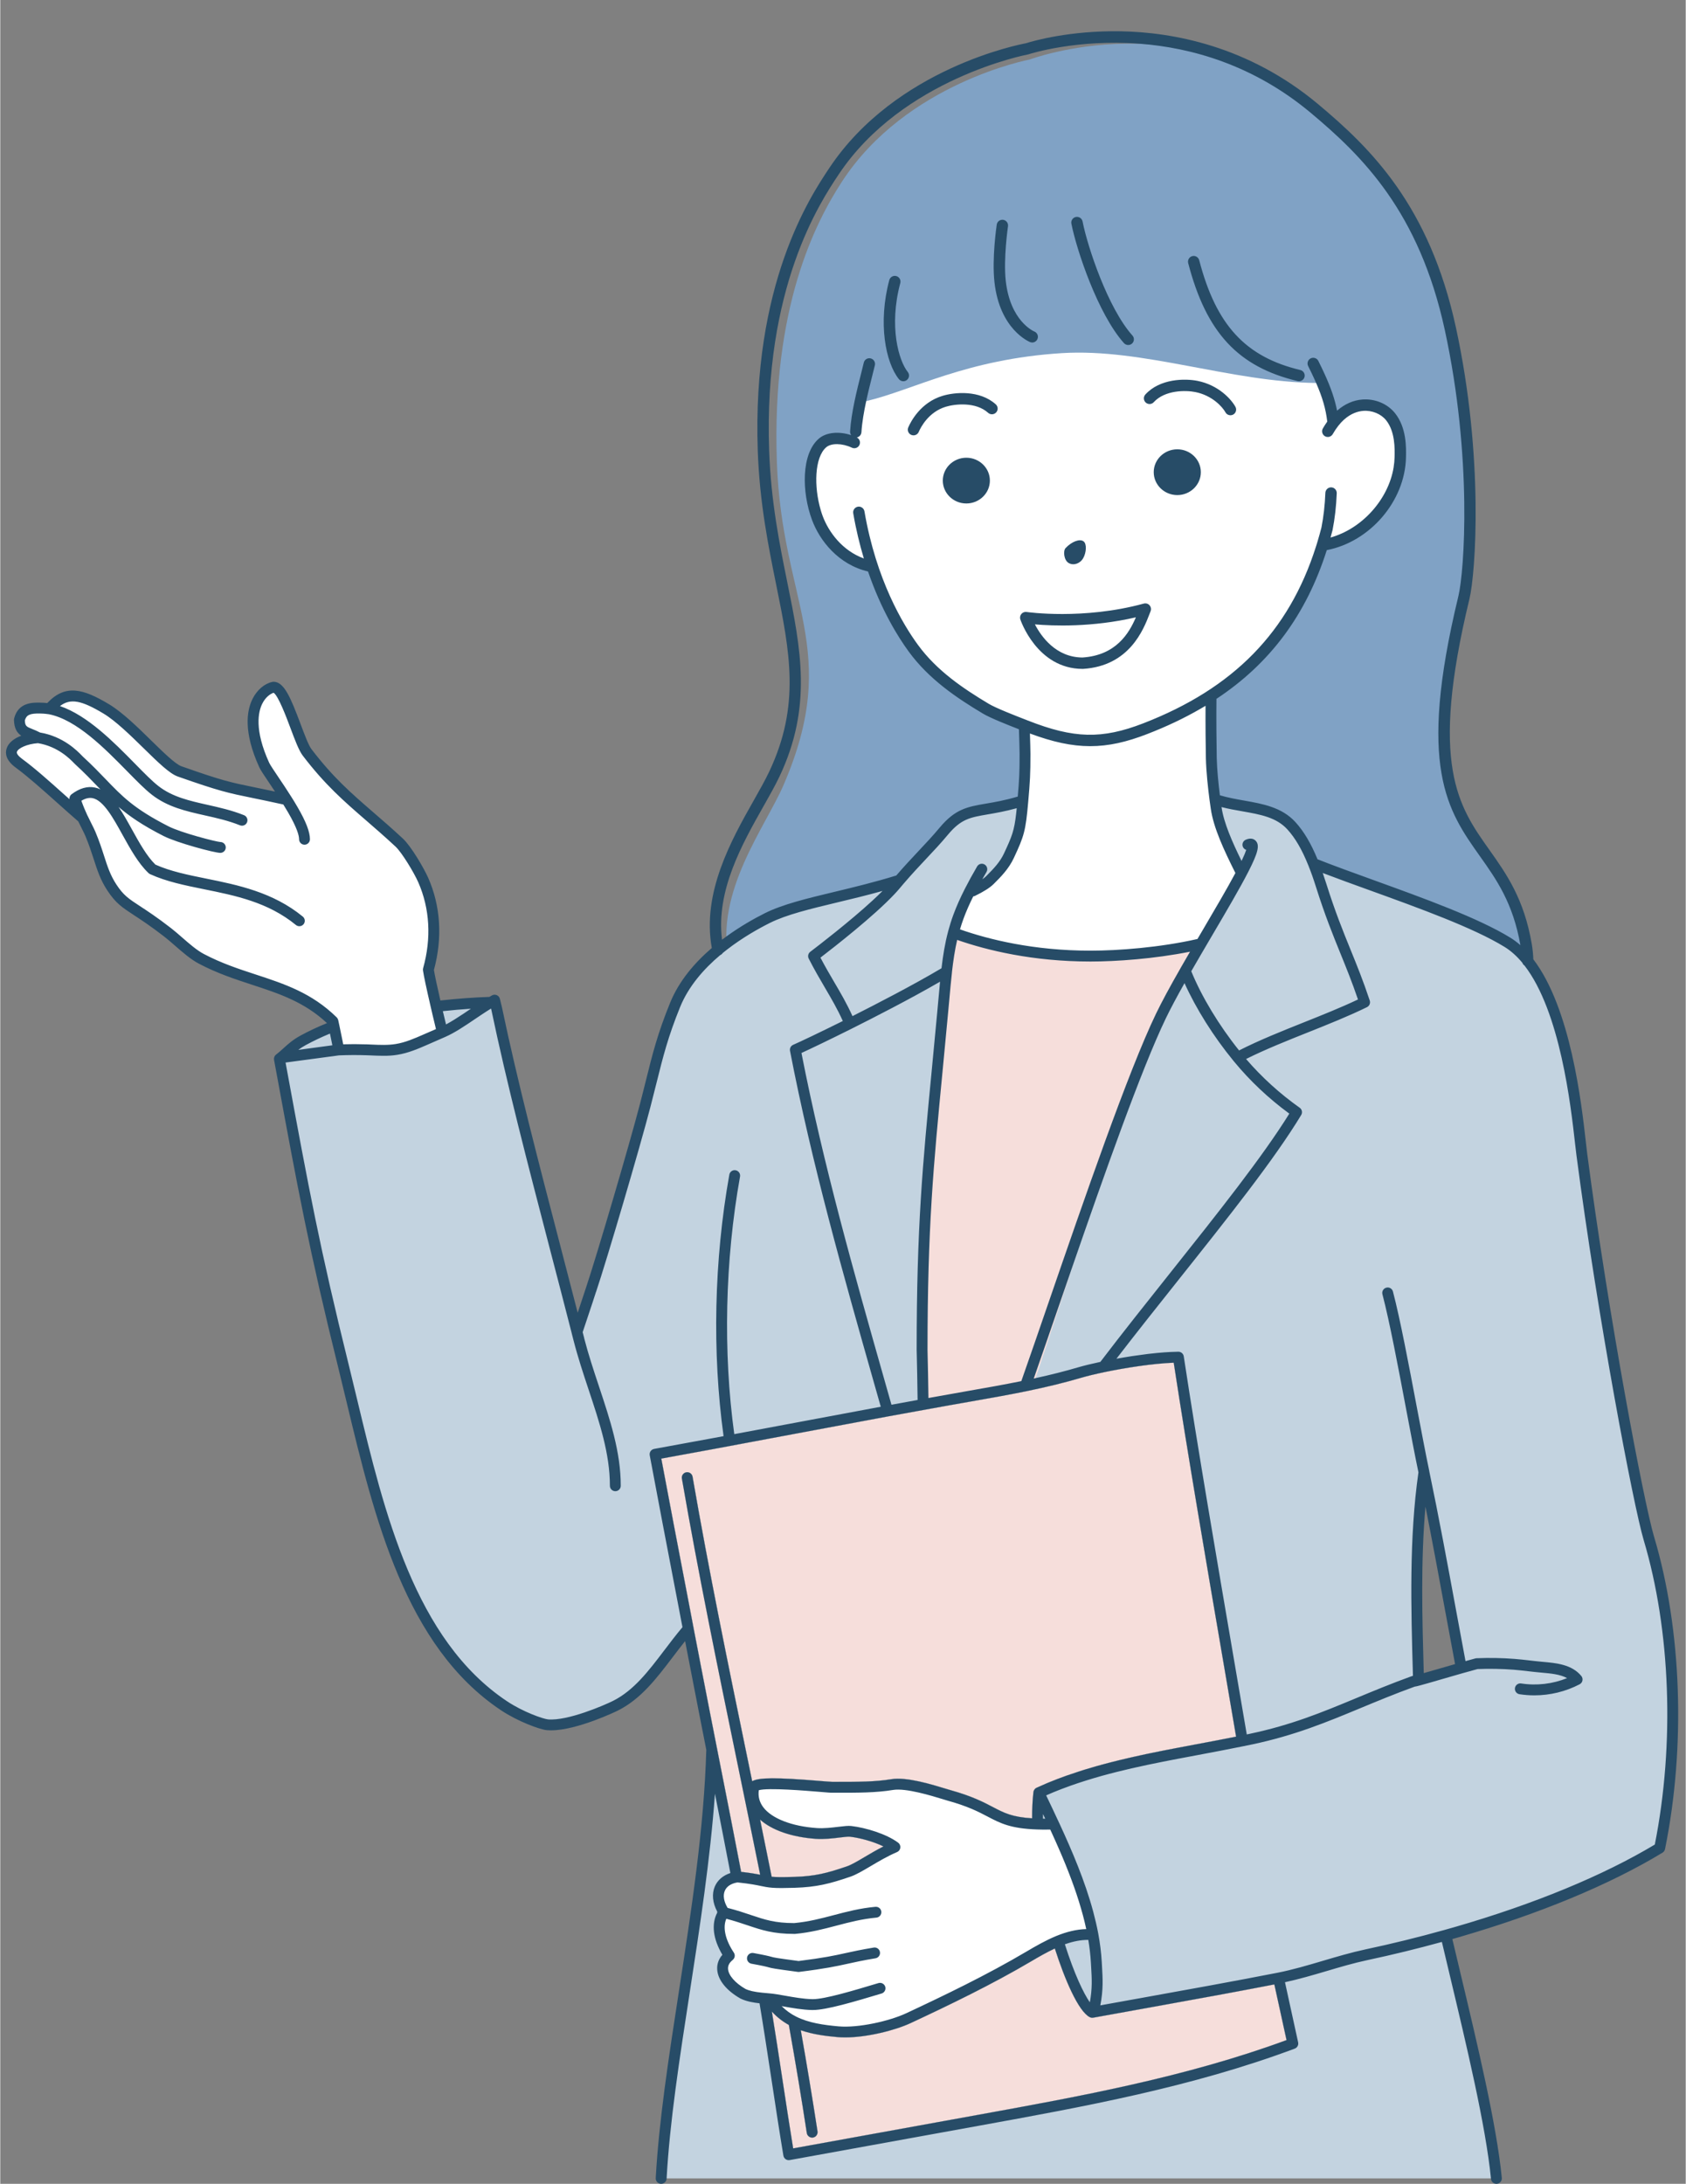
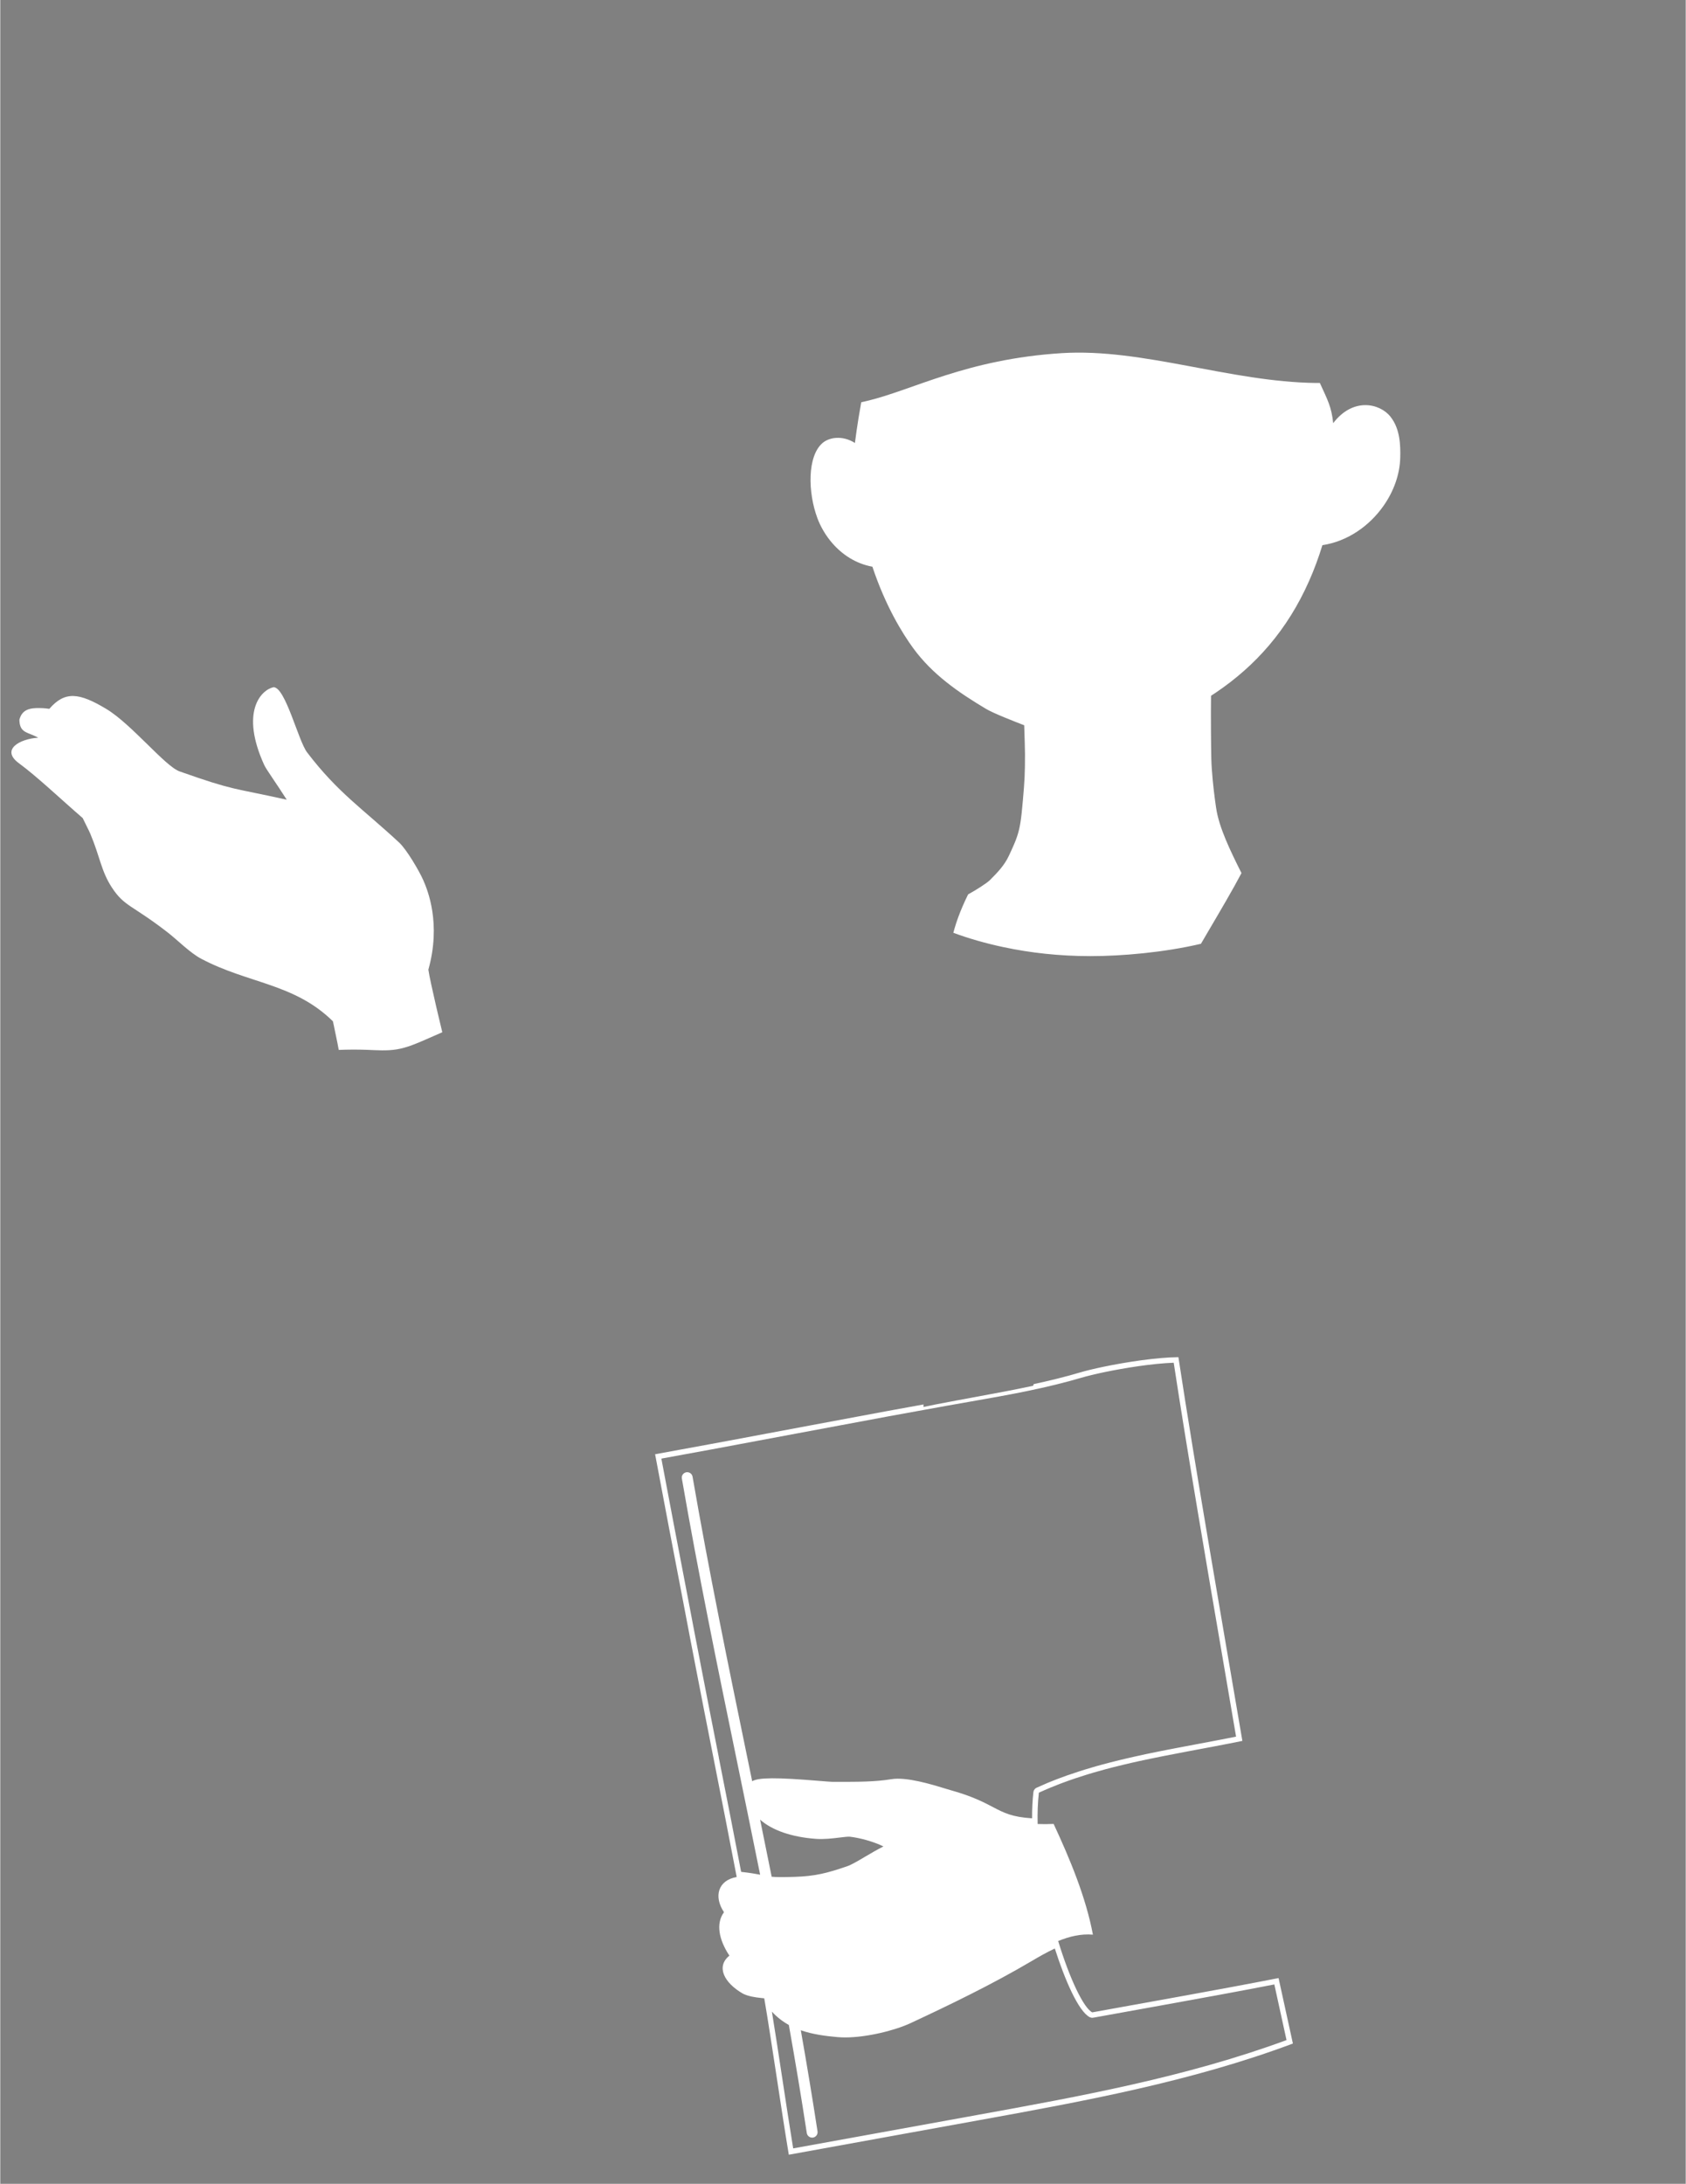
<svg xmlns="http://www.w3.org/2000/svg" data-name="レイヤー 2" height="804" preserveAspectRatio="xMidYMid meet" version="1.0" viewBox="-2.1 -11.5 620.8 804.0" width="621" zoomAndPan="magnify">
  <rect x="-2.1" y="-11.5" width="620.8" height="804.0" fill="#808080" stroke="none" />
  <g data-name="レイヤー 1">
    <g>
      <g id="change1_1">
-         <path d="M548.94,333.5c-16.13-10.19-44.36-17.57-65-26l-2-1c-2.6-6.65-7.28-11.95-10-15-6.05-6.79-21.51-6.49-31-9-.53-4.06-.53-6.05-.63-11.09-.11-5.19-.46-17.23-.37-23.91,18.33-12.15,37.24-32.06,45-58,15.34-2.35,25.86-13.72,26.18-28.71.1-4.32,0-10.48-3.5-14.96-3.9-4.99-13.47-7.18-20.58,2.37-.6-5.94-2.12-10.91-4.97-17.28-28.56,1.94-64.88-10.4-94.28-8.51-35.61,2.28-53.13,14.54-70.14,18.08-.34,1.93-.67,3.91-.99,5.92-.49,3.09-.91,6.11-1.28,9.07-4.51-2.92-9.25-2.07-11.62.01-5.52,4.85-5.3,18.18-1.86,27.66,2.77,7.63,6.79,12.39,17.04,14.35,4.7,14.46,13.47,28.07,17.41,33.59,6.84,9.59,15.65,13.32,25.59,19.41,2.78,1.71,10.53,4.61,14,6,.12,3.68.48,11.37.49,13.44,0,7.14-.14,9.93-.76,17.16-13.45,3.69-21.13,2.38-28.38,11.31-4.87,6-9.65,10.57-15.72,17.8-.08.1-.16.19-.23.29h0c-19.21,6.16-36.81,8.49-47.38,13.91-6.07,3.11-12.26,7.03-17.75,11.71-5.16-25.4,13.52-49.11,20.24-64.71,21.49-49.91-.73-66.86-2.51-118.91-1.95-57,14.2-88.09,23.95-103.09,23.69-36.47,69.19-45,69.19-45,.02-.01,58.12-21.91,105.87,19.09,16.6,14.25,39.26,36,49,82,10.11,47.72,6.17,90.77,4,100-22.41,95,21,83,25,133,0,0-9.3-9.3-12-11Z" fill="#80a2c5" />
-       </g>
+         </g>
      <g id="change2_1">
-         <path d="M609.11,668.86c7.4-36.53,6.46-79.01-3.98-113.97-3.91-13.1-16.96-82.36-24.7-141.39-1.28-9.72-4.4-51.29-19.67-70.9-.09-.12-.18-.24-.27-.35-2.23-2.8-4.71-5.14-7.48-6.84-3.01-1.85-6.6-3.71-10.57-5.57-.03,0-.05-.03-.08-.04-8.75-4.08-19.37-8.12-29.97-11.99-10.58-3.87-21.14-7.57-29.77-10.97-.36-.14-.71-.28-1.06-.42h0c-.94-2.35-1.88-4.39-2.83-6.18-1.73-3.3-3.49-5.76-5.3-7.74-1.16-1.27-2.53-2.3-4.05-3.16,0,0,0,0-.02,0-5.45-3.07-12.88-3.88-19.75-5.22-1.46-.28-2.89-.59-4.27-.94.01.09.02.18.04.27.14,1.05.27,1.92.37,2.56,1.02,7.1,5.28,15.88,9.33,23.93-3.1,5.91-7.69,13.7-12.47,21.83-.82,1.39-1.64,2.79-2.46,4.2-.11.19-.22.38-.33.57-.74,1.26-1.48,2.52-2.2,3.77-.02.02-.03.04-.05.07-1.09,1.87-2.17,3.73-3.22,5.57-1.02,1.79-2.02,3.54-2.97,5.26-2.28,4.09-4.32,7.93-5.95,11.3-13.13,27.21-35.84,96.17-49.94,136.22h.01c1.01-.21,2.02-.42,3.03-.64,5.7-1.22,11.36-2.6,16.96-4.26,2.21-.65,5.25-1.39,8.74-2.12h0c8.56-1.78,19.75-3.47,27.6-3.54h.01c6.48,42.57,16.18,97.86,23.56,141.27h0c-6.82,1.4-13.66,2.66-20.44,3.93-2.86.54-5.71,1.09-8.55,1.65-1.6.31-3.19.64-4.78.97-1.58.32-3.15.66-4.72,1-.05.01-.09.02-.12.03-.76.17-1.52.34-2.27.51-.79.18-1.58.36-2.36.55-1.57.37-3.13.75-4.68,1.15-.86.22-1.71.44-2.55.67-1.47.4-2.93.81-4.39,1.23-.76.23-1.53.46-2.29.69-1.52.47-3.03.96-4.54,1.46-.76.26-1.51.52-2.26.78-2.24.8-4.46,1.65-6.65,2.55-1.46.61-2.92,1.24-4.36,1.9v.02c-.41,3.63-.55,7.51-.45,11.51,1.95.08,3.91.07,5.89-.03,6.04,12.99,11.89,27.02,14.47,40.77-4.41-.38-8.68.66-12.8,2.35,4.28,14.01,9.38,24.66,12.56,26.26h.01c.12-.03.24-.05.36-.07,22.32-4.06,45.99-8.2,68.22-12.55,1.99,8.99,4.4,19.98,5.28,24.1-37.51,14.03-76.92,21.21-116.04,28.3-23.21,4.21-46.41,8.42-69.63,12.63-2.8-16.73-6.39-42.13-9.05-57.59-.31-.03-.63-.06-.93-.09-2.69-.27-5-.68-6.9-1.61-7-4-10-10-5-14-3.96-5.95-4.98-11.89-2.07-15.89.02-.04.04-.07.07-.11-3.92-5.88-2.08-11.75,4.58-12.93.03,0,.07-.02.11-.02h0c-2.67-14.01-5.9-30.35-9.18-46.98-1.45,52.87-16.07,111.7-18.63,157.93h307.64c-2.25-23.11-12-61.36-18.61-89.52,1.36-.38,2.74-.77,4.11-1.17,26.11-7.56,53.15-17.9,74.65-30.95ZM520.28,607.1c-.71-25.46-1.58-51.76,2.01-76.59,4.94,23.49,9.51,49.67,13.76,72.07-6.04,1.72-12.64,3.67-15.77,4.52ZM374.56,283.19c-.01.14-.03.28-.04.43-.13,1.45-.25,2.73-.37,3.88-.75,7.1-1.59,9.28-4.72,16-1.68,3.61-4.19,6.19-7,9-1.21,1.21-5.3,3.78-8.04,5.27-1.45,2.94-2.62,5.66-3.59,8.28-.68,1.85-1.26,3.67-1.75,5.49-.03.12-.07.25-.1.37-.2.73-.38,1.47-.54,2.21-.88,3.76-1.46,7.64-1.96,12.07h0c-.48,4.31-.89,9.12-1.42,14.86-4.5,48.74-7.6,70.45-7.6,124.45,0,.56.28,10.82.37,20.09-4.24.76-8.61,1.56-13.08,2.38-18.65,3.45-38.94,7.29-58.18,10.88-2.34.43-4.66.86-6.96,1.29-7.07,1.31-13.96,2.58-20.51,3.76,3.11,16.63,6.89,36.42,10.88,57.13.44,2.35.9,4.72,1.35,7.09-9.3,10.88-15.63,22.77-26.86,28.38-2.59,1.29-16.84,7.69-25,7-2.23-.19-10-3-16-7-38.26-25.5-48.05-80.35-59.12-124.98-11.01-44.45-14.65-64.54-23.58-112.95-.02-.08-.03-.16-.04-.24.2-.15.39-.3.57-.44,2.66-2.14,4.38-4.32,8.2-6.39,3.91-2.12,7.72-3.82,11.34-5.2.3,1.43.73,3.53,1.18,5.72.03.13.05.25.08.39.17.9.34,1.79.5,2.63-.03,0-.06,0-.1.02.03-.01.07-.01.1-.01,3.46-.15,6.93-.16,10.38-.04,3.65.14,7.33.43,10.93-.16,3.8-.61,7.36-2.17,10.89-3.71,1.98-.87,3.96-1.73,5.94-2.6-.54-2.27-1.14-4.76-1.73-7.25v-.02c-.18-.75-.35-1.5-.53-2.24,6.25-.73,13.95-1.36,20.14-1.52.01,0,.01,0,.01,0,.46-.27.92-.53,1.38-.78.06.25.12.5.18.76.26,1.05.51,2.04.56,2.29,7.5,35.85,18.87,77.18,29.6,119.1,2.44-7.3,5.12-15.35,5.12-15.37,3.99-11.85,16.1-53.05,19.97-67.91,3.89-14.92,5.23-22.81,11.03-37.09,3.18-7.83,8.95-14.62,15.79-20.29,1.03-.86,2.08-1.69,3.16-2.48,4.79-3.61,9.96-6.69,15.05-9.23,10.85-5.42,28.91-7.75,48.62-13.91h0c.08-.1.16-.19.24-.29,6.23-7.23,11.13-11.8,16.13-17.8,7.44-8.93,15.32-7.62,29.12-11.31Z" fill="#c3d3e0" />
-       </g>
+         </g>
      <g id="change3_1">
        <path d="M509.97,141.92c-4-4.99-13.82-7.18-21.12,2.37-.62-5.94-1.99-8.42-4.91-14.79-.46,0-.92,0-1.38,0-31.56-.36-63.88-12.85-93.62-10.99-35.27,2.2-55.05,13.7-72.09,17.67-.61.15-1.22.29-1.83.41-.35,1.93-.69,3.91-1.02,5.92-.5,3.09-.93,6.11-1.31,9.07-4.63-2.92-9.49-2.07-11.92.01-5.66,4.85-5.44,18.18-1.91,27.66,1.17,3.14,3.02,6.38,5.53,9.26h0c3.6,4.13,8.54,7.49,14.74,8.64,4.82,14.46,11.03,24.52,15.07,30.04,7.02,9.59,16.52,16.17,26.72,22.26,2.85,1.71,10.56,4.68,14.12,6.07.01.21.01.42.02.64.12,3.58.26,7.93.27,9.88.01,7.14-.14,9.93-.78,17.16-.01.14-.03.28-.04.43-.13,1.45-.25,2.73-.37,3.88-.04.4-.09.78-.13,1.15-.05.48-.11.93-.17,1.37-.06.42-.12.83-.18,1.23-.02.1-.03.2-.05.3-.03.2-.06.39-.1.58-.05.29-.1.57-.16.84-.03.17-.07.33-.1.49-.04.15-.07.3-.11.45-.03.15-.07.3-.11.44-.07.29-.15.58-.23.86t-.01.02c-.03.14-.07.27-.12.41-.09.28-.18.57-.27.85-.05.14-.1.28-.15.43-.09.27-.19.55-.3.83-.01.03-.03.07-.04.1-.09.23-.19.47-.28.71-.15.36-.3.72-.47,1.1-.13.32-.28.65-.43.99-.12.26-.24.53-.36.8-.13.28-.26.55-.39.84-.18.39-.36.79-.56,1.21-1.68,3.61-4.19,6.19-7,9-1.21,1.21-5.3,3.78-8.04,5.27-1.45,2.94-2.62,5.66-3.59,8.28-.17.46-.33.92-.49,1.38l-.36,1.08c-.17.51-.32,1.01-.47,1.51-.07.23-.14.46-.2.69-.08.28-.16.56-.23.83-.03.12-.07.25-.1.37,5.57,2.06,11.78,3.87,18.51,5.29.06.02.13.03.19.04,9.62,2.04,20.32,3.26,31.82,3.26s27.04-1.33,40.68-4.54c.82-1.41,1.64-2.81,2.46-4.2,4.78-8.13,9.37-15.92,12.47-21.83-4.05-8.05-8.31-16.83-9.33-23.93-.03-.16-.05-.33-.08-.52-.01-.02-.01-.03-.01-.05-.02-.17-.05-.36-.08-.56-.06-.43-.13-.91-.2-1.43-.02-.09-.03-.18-.04-.27-.54-4.06-1.27-10.47-1.38-15.51-.11-5.16-.2-16.19-.1-22.88v-.13c.57-.37,1.13-.74,1.69-1.11.02-.02.04-.03.06-.04,14.62-9.86,26.37-23.02,34.38-41.14.01-.02.02-.05.03-.07,1.82-4.1,3.44-8.46,4.86-13.09,9.2-1.37,17.32-7.04,22.55-14.53,0,0,0,0,0,0,0-.01,0-.02.02-.03,3.71-5.31,5.97-11.53,6.1-17.75.1-4.32,0-10.48-3.59-14.96ZM158.98,361.29v-.02c-.18-.75-.35-1.5-.53-2.24-1.33-5.76-2.53-11.17-2.87-13.53,4.75-17-.22-29.19-1.9-33-1.53-3.47-6.12-11.24-8.83-13.77-13.67-12.69-22.53-18.28-33.94-33.23-3.26-4.27-7.97-24-12.36-24-4.61,1-12.37,9.04-3.43,28.65.79,1.72,4.68,7.05,8.29,12.78-20.38-4.55-18.86-3.16-39.47-10.43-5.34-1.89-17.7-17.42-27-23-9.98-5.99-15.23-6.66-20.97-.03-.48-.08-1.81-.26-3.42-.28-3.43-.07-6.61.31-7.61,4.31.12,5,2.97,4.4,6.95,6.6-6.81.39-13.95,4.4-7.12,9.4,6.7,4.91,15.15,12.98,23.46,20.16l.03.03c1.16,2.46,2.24,4.41,2.82,5.81,3.56,8.44,3.97,13.69,7.9,19.71,4.67,7.13,7.31,6.29,20.56,16.56,3.8,2.94,8.2,7.51,12.41,9.73,17.37,9.18,34.21,9,48.47,23,.02.06.17.74.39,1.8.3,1.43.73,3.53,1.18,5.72.03.13.05.25.08.39.17.9.34,1.79.5,2.63h0c3.46-.14,6.93-.15,10.38-.03,3.65.14,7.33.43,10.93-.16,3.8-.61,7.36-2.17,10.89-3.71,1.98-.87,3.96-1.73,5.94-2.6-.54-2.27-1.14-4.76-1.73-7.25ZM468.7,716.76c-22.23,4.35-45.9,8.49-68.22,12.55-.12.02-.24.04-.36.07h-.01c-3.18-1.6-8.28-12.25-12.56-26.26,4.12-1.69,8.39-2.73,12.8-2.35-2.58-13.75-8.43-27.78-14.47-40.77-1.98.1-3.94.11-5.89.03-.1-4,.04-7.88.45-11.51,0-.01,0-.01,0-.02h0c1.44-.66,2.9-1.29,4.36-1.9,2.19-.91,4.41-1.75,6.65-2.55.75-.26,1.5-.52,2.26-.78,1.51-.5,3.02-.99,4.54-1.46.76-.23,1.53-.46,2.29-.69,1.46-.42,2.92-.83,4.39-1.23.84-.23,1.69-.45,2.55-.67,1.55-.4,3.11-.78,4.68-1.15.78-.19,1.57-.37,2.36-.55.75-.17,1.51-.34,2.27-.51.03,0,.07-.02.12-.03,1.57-.34,3.14-.68,4.72-1,1.59-.33,3.18-.66,4.78-.97,2.84-.56,5.69-1.11,8.55-1.65,6.78-1.27,13.62-2.53,20.44-3.93-7.38-43.41-17.08-98.7-23.56-141.27-7.85.07-19.04,1.76-27.6,3.54h0c-3.49.73-6.53,1.47-8.74,2.12-5.6,1.66-11.26,3.04-16.96,4.26-.06.2-.13.41-.2.61-6.74,1.45-13.52,2.7-20.3,3.95-4.95.9-10.22,1.9-15.73,2.95l-4.36.91c0-.3,0-.62,0-.93-.04.01-.08.01-.12.02h-.01c-4.24.76-8.61,1.56-13.08,2.38-18.65,3.45-38.94,7.29-58.18,10.88-2.34.43-4.66.86-6.96,1.29-7.07,1.31-13.96,2.58-20.51,3.76,3.11,16.63,6.89,36.42,10.88,57.13.44,2.35.9,4.72,1.35,7.09l.42,2.19s0,.02,0,.02c.79,4.12,1.62,8.37,2.46,12.73h0c1.86,9.66,3.82,19.63,5.77,29.5h0c3.28,16.64,6.51,32.98,9.18,46.99h0s-.08.01-.11.02c-6.66,1.18-8.5,7.05-4.58,12.93-.03.04-.05.07-.07.11-2.91,4-1.89,9.94,2.07,15.89-5,4-2,10,5,14,1.9.93,4.21,1.34,6.9,1.61.3.03.62.06.93.09,2.66,15.46,6.25,40.86,9.05,57.59,23.22-4.21,46.42-8.42,69.63-12.63,39.12-7.09,78.53-14.27,116.04-28.3-.88-4.12-3.29-15.11-5.28-24.1ZM298.28,665.5c3.08.22,6.28-.17,8.86-.49,1.52-.18,3.1-.38,3.76-.29,3.59.42,8.52,1.74,12.29,3.57-2.45,1.25-4.74,2.6-6.84,3.84-2.64,1.56-4.92,2.91-6.57,3.48-7.44,2.55-11.79,3.65-19.41,3.89-4.5.14-6.76.11-8.34-.05-1.4-7.01-2.83-14.03-4.26-21.02,4.36,3.89,11.63,6.43,20.51,7.07ZM262.58,635.59l-.65-3.33s-.01-.06-.02-.09h0c-1.74-8.82-3.78-19.19-5.75-29.4,0-.03,0-.06-.02-.09l-1.08-5.62c-.46-2.38-.92-4.72-1.36-7.02,0-.03,0-.07-.02-.11l-.42-2.18-.52-2.74c-.28-1.46-.55-2.91-.83-4.36-4.31-22.4-7.76-40.47-10.51-55.14,5.96-1.08,12.18-2.22,18.54-3.4,2.27-.42,4.57-.85,6.87-1.28h.02s0-.01.02-.01c8.12-1.51,16.41-3.07,24.7-4.62,11.38-2.13,22.73-4.26,33.53-6.26,0,0,0,0,0,0,4.47-.81,8.84-1.61,13.07-2.37,6.58-1.2,11.81-2.14,16.44-2.94l.17-.03c6.93-1.21,14.1-2.47,21.13-3.91,7.59-1.56,14.18-3.18,20.15-4.94,2.18-.64,5.15-1.36,8.59-2.08h0c7.35-1.53,17.63-3.18,25.48-3.46,5.07,33.15,12.08,74.05,18.28,110.21,1.62,9.48,3.2,18.69,4.69,27.45-4.88.98-9.82,1.9-14.6,2.8-2.34.44-4.68.88-7.03,1.33-1.42.27-2.84.54-4.25.82-.69.14-1.37.28-2.06.41-1.08.22-2.16.44-3.24.66-.7.15-1.4.29-2.09.43-1.47.32-2.94.64-4.41.97-.75.16-1.49.33-2.23.51-1.07.24-2.14.5-3.21.76-1.07.26-2.13.53-3.19.8-.98.25-1.95.51-2.92.77-.81.22-1.62.44-2.43.67-1.38.4-2.75.8-4.11,1.22-.73.22-1.46.46-2.19.7-1,.32-1.99.65-2.98,1-.46.15-.93.29-1.38.46-2.5.89-4.7,1.73-6.75,2.58-.3.13-.59.25-.88.37-.05.03-.1.05-.15.07-1.18.5-2.27.98-3.28,1.44-.04.02-.08.03-.12.05-.08.04-.14.09-.22.14-.07.04-.14.08-.21.13-.1.08-.18.18-.26.28-.09.11-.17.23-.24.36-.03.07-.08.14-.11.22-.03.09-.05.19-.07.3,0,.05-.03.11-.04.17-.34,3.01-.5,6.25-.48,9.65-7.4-.47-10.3-1.97-14.49-4.17-3.41-1.78-7.65-4-15.52-6.19-.42-.12-1.04-.31-1.81-.54-5.06-1.55-14.47-4.44-20.05-3.5-5.97.99-12.57.98-19.55.97h-2.24c-.38,0-2.37-.15-4.28-.31-16.48-1.38-22.73-1.3-25.16.08-.6-2.87-1.19-5.74-1.77-8.59-6.97-33.77-14.16-68.7-20.19-103.52-.19-1.09-1.22-1.81-2.31-1.63-1.09.19-1.82,1.22-1.63,2.31,6.04,34.88,13.24,69.84,20.21,103.65,2.84,13.8,5.77,28.03,8.62,42.2-1.53-.3-3.6-.66-7-1.05-2.42-12.68-5.24-26.95-8.22-42.05ZM357.59,767.19l-67.64,12.27c-1.25-7.6-2.65-16.81-4.01-25.74-1.3-8.53-2.63-17.29-3.83-24.61,1.82,1.99,3.89,3.61,6.24,4.91,2.48,13.93,4.65,26.96,6.61,39.78.15.99,1.01,1.7,1.98,1.7.1,0,.2,0,.3-.02,1.09-.17,1.84-1.19,1.68-2.28-1.85-12.04-3.87-24.26-6.16-37.23,4.31,1.5,8.99,2.12,13.49,2.52.9.08,1.85.12,2.84.12,8,0,18.31-2.56,24.18-5.3,13.88-6.47,30.01-14.24,44.47-22.79,2.74-1.62,5.63-3.27,8.58-4.65,3.58,11.21,8.65,23.16,12.89,25.3.06.03.13.04.2.07.04,0,.08.03.12.04.19.06.39.1.59.1.16,0,.31-.02.45-.06h.04c.06-.02.12-.02.17-.03h.04s.01-.01.02-.01c5.76-1.05,11.61-2.1,17.5-3.16,1.49-.27,3-.54,4.5-.81.59-.11,1.18-.22,1.77-.32.13-.03.26-.05.39-.07,6.23-1.13,12.52-2.26,18.78-3.42.09,0,.17-.03.26-.04,2-.37,3.99-.74,5.98-1.11.27-.05.54-.1.81-.15,1.8-.34,3.6-.67,5.39-1.01.41-.08.82-.16,1.23-.23,1.65-.31,3.3-.63,4.93-.94.52-.1,1.03-.2,1.55-.3,1.08-.21,2.16-.41,3.24-.62,1.71,7.72,3.53,16.04,4.49,20.49-37.06,13.64-76.2,20.74-114.07,27.6Z" fill="#fff" />
      </g>
      <g id="change4_1">
-         <path d="M439.94,336.5c-.81,1.44-1.57,2.64-2.32,3.8-.02.02-.03.04-.05.07-.99,1.51-1.96,2.95-2.97,4.81-1.11,2.05-2.2,4.07-3.22,6.02-2.03,3.83-3.84,7.43-5.3,10.62-12.5,27.2-34.05,95.93-47.55,136.26-.06.2-.13.41-.2.61-6.74,1.45-13.52,2.7-20.3,3.95-4.95.9-10.22,1.9-15.73,2.95l-4.36.91c0-.3,0-.62,0-.93-.07-9.29,0-22.53,0-23.07,0-54.26,2.7-64.03,7-113,.51-5.77.54-6.68,1-11l1-10c.47-4.38.75-10.02,1.47-14.38.15-.94.33-1.82.53-2.62.04,0,.07.03.11.04,5.18,2.01,11.5,3.99,18.41,5.66,10.43,2.51,22.22,4.3,33.48,4.3,10.58,0,25.87-1.76,38.88-4.97.04,0,.08-.02.12-.03ZM467.17,719.1c-1.08.21-2.16.41-3.24.62-.52.1-1.03.2-1.55.3-1.63.31-3.28.63-4.93.94-.41.07-.82.15-1.23.23-1.79.34-3.59.67-5.39,1.01-.27.05-.54.1-.81.15-1.99.37-3.98.74-5.98,1.11-.09,0-.17.03-.26.04-6.26,1.16-12.55,2.29-18.78,3.42-.13.02-.26.04-.39.07-.59.1-1.18.21-1.77.32-1.5.27-3.01.54-4.5.81-5.89,1.06-11.74,2.11-17.5,3.16h-.06s-.11.02-.17.04h-.04c-.14.04-.29.06-.45.06-.2,0-.4-.04-.59-.1-.04,0-.08-.03-.12-.04-.07-.03-.14-.04-.2-.07-4.24-2.14-9.31-14.09-12.89-25.3-2.95,1.38-5.84,3.03-8.58,4.65-14.46,8.55-30.59,16.32-44.47,22.79-5.87,2.74-16.18,5.3-24.18,5.3-.99,0-1.94-.04-2.84-.12-4.5-.4-9.18-1.02-13.49-2.52,2.29,12.97,4.31,25.19,6.16,37.23.16,1.09-.59,2.11-1.68,2.28-.1.01-.2.02-.3.02-.97,0-1.83-.71-1.98-1.7-1.96-12.82-4.13-25.85-6.61-39.78-2.35-1.3-4.42-2.92-6.24-4.91,1.2,7.32,2.53,16.08,3.83,24.61,1.36,8.93,2.76,18.14,4.01,25.74l67.64-12.27c37.87-6.86,77.01-13.96,114.07-27.6-.96-4.45-2.78-12.77-4.49-20.49ZM323.19,668.29c-2.45,1.25-4.74,2.6-6.84,3.84-2.64,1.56-4.92,2.91-6.57,3.48-7.44,2.55-11.79,3.65-19.41,3.89-4.5.14-6.76.11-8.34-.05-1.4-7.01-2.83-14.03-4.26-21.02,4.36,3.89,11.63,6.43,20.51,7.07,3.08.22,6.28-.17,8.86-.49,1.52-.18,3.1-.38,3.76-.29,3.59.42,8.52,1.74,12.29,3.57ZM453.1,627.86c-4.88.98-9.82,1.9-14.6,2.8-2.34.44-4.68.88-7.03,1.33-1.42.27-2.84.54-4.25.82-.69.14-1.37.28-2.06.41-1.08.22-2.16.44-3.24.66-.7.15-1.4.29-2.09.43-1.47.32-2.94.64-4.41.97-.75.16-1.49.33-2.23.51-1.07.24-2.14.5-3.21.76-1.07.26-2.13.53-3.19.8-.98.25-1.95.51-2.92.77-.81.22-1.62.44-2.43.67-1.38.4-2.75.8-4.11,1.22-.73.22-1.46.46-2.19.7-1,.32-1.99.65-2.98,1-.46.15-.93.29-1.38.46-2.5.89-4.7,1.73-6.75,2.58-.3.13-.59.25-.88.37-.05.03-.1.05-.15.07-1.18.5-2.27.98-3.28,1.44-.04.02-.08.03-.12.05-.08.04-.14.09-.22.14-.07.04-.14.08-.21.13-.1.08-.18.18-.26.28-.09.11-.17.23-.24.36-.03.07-.08.14-.11.22-.03.09-.05.19-.07.3,0,.05-.03.11-.04.17-.34,3.01-.5,6.25-.48,9.65-7.4-.47-10.3-1.97-14.49-4.17-3.41-1.78-7.65-4-15.52-6.19-.42-.12-1.04-.31-1.81-.54-5.06-1.55-14.47-4.44-20.05-3.5-5.97.99-12.57.98-19.55.97h-2.24c-.38,0-2.37-.15-4.28-.31-16.48-1.38-22.73-1.3-25.16.08-.6-2.87-1.19-5.74-1.77-8.59-6.97-33.77-14.16-68.7-20.19-103.52-.19-1.09-1.22-1.81-2.31-1.63-1.09.19-1.82,1.22-1.63,2.31,6.04,34.88,13.24,69.84,20.21,103.65,2.84,13.8,5.77,28.03,8.62,42.2-1.53-.3-3.6-.66-7-1.05-2.42-12.68-5.24-26.95-8.22-42.05l-.65-3.33s-.01-.06-.02-.09h0c-1.74-8.82-3.78-19.19-5.75-29.4,0-.03,0-.06-.02-.09l-1.08-5.62c-.46-2.38-.92-4.72-1.36-7.02,0-.03,0-.07-.02-.11l-.42-2.18-.52-2.74c-.28-1.46-.55-2.91-.83-4.36-4.31-22.4-7.76-40.47-10.51-55.14,5.96-1.08,12.18-2.22,18.54-3.4,2.27-.42,4.57-.85,6.87-1.28h.02s0-.01.02-.01c8.12-1.51,16.41-3.07,24.7-4.62,11.38-2.13,22.73-4.26,33.53-6.26,0,0,0,0,0,0,4.47-.81,8.84-1.61,13.07-2.37,6.58-1.2,11.81-2.14,16.44-2.94l.17-.03c6.93-1.21,14.1-2.47,21.13-3.91,7.59-1.56,14.18-3.18,20.15-4.94,2.18-.64,5.15-1.36,8.59-2.08h0c7.35-1.53,17.63-3.18,25.48-3.46,5.07,33.15,12.08,74.05,18.28,110.21,1.62,9.48,3.2,18.69,4.69,27.45Z" fill="#f6dedb" />
-       </g>
+         </g>
      <g id="change5_1">
-         <path d="M321.91,707.17c-.18-1.09-1.2-1.83-2.3-1.64-4.79.8-7.65,1.43-10.42,2.04-4.03.89-7.83,1.73-17.24,2.91-8.47-1.13-8.96-1.26-10.01-1.55-.86-.24-2.05-.56-6.64-1.4-1.09-.19-2.13.53-2.33,1.61-.2,1.09.52,2.13,1.61,2.33,4.42.8,5.51,1.1,6.3,1.32,1.32.36,1.81.49,10.79,1.69.09.01.18.02.27.02.08,0,.17,0,.25-.02,9.78-1.22,13.71-2.09,17.86-3,2.72-.6,5.54-1.23,10.22-2.01,1.09-.18,1.82-1.21,1.64-2.3ZM321.91,707.17c-.18-1.09-1.2-1.83-2.3-1.64-4.79.8-7.65,1.43-10.42,2.04-4.03.89-7.83,1.73-17.24,2.91-8.47-1.13-8.96-1.26-10.01-1.55-.86-.24-2.05-.56-6.64-1.4-1.09-.19-2.13.53-2.33,1.61-.2,1.09.52,2.13,1.61,2.33,4.42.8,5.51,1.1,6.3,1.32,1.32.36,1.81.49,10.79,1.69.09.01.18.02.27.02.08,0,.17,0,.25-.02,9.78-1.22,13.71-2.09,17.86-3,2.72-.6,5.54-1.23,10.22-2.01,1.09-.18,1.82-1.21,1.64-2.3ZM476.75,124.73c-20.23-4.83-31.02-16.55-37.25-40.43-.3-1.12-1.44-1.8-2.56-1.5-1.12.29-1.79,1.44-1.5,2.56,6.68,25.61,18.37,38.2,40.33,43.45.17.03.33.05.49.05.95,0,1.81-.65,2.04-1.61.27-1.12-.43-2.25-1.55-2.52ZM452.84,138.28c-1.55-2.82-6.25-8.01-13.94-9.55-4.6-.92-13.83-.9-19.23,5.01-.78.85-.72,2.18.13,2.96.86.78,2.18.72,2.96-.13,4.16-4.54,11.84-4.43,15.31-3.73,6.21,1.24,9.98,5.43,11.1,7.46.38.7,1.1,1.09,1.84,1.09.34,0,.69-.09,1.01-.26,1.01-.56,1.38-1.84.82-2.85ZM431.43,153.92c-4.79,0-8.68,3.78-8.68,8.42s3.89,8.43,8.68,8.43,8.67-3.78,8.67-8.43-3.89-8.42-8.67-8.42ZM421.21,211.34c-.53-.59-1.35-.83-2.12-.62-22.34,6.09-42.97,3.12-43.17,3.09-.71-.1-1.41.15-1.88.68-.47.54-.64,1.27-.46,1.95.05.18,6.09,18.32,23,18.32.04,0,.08,0,.13,0,17.08-1.06,22.26-14.47,24.48-20.2.14-.37.27-.72.4-1.03.29-.74.15-1.58-.38-2.18ZM396.51,230.57c-9.8-.04-15.23-7.77-17.53-12.2,6.54.57,21.01,1.15,37.2-2.6-2.54,5.94-7.36,14-19.67,14.8ZM414.91,112.03c-9.05-10.1-16.55-32.7-18.37-42-.23-1.13-1.32-1.87-2.47-1.65-1.13.22-1.87,1.33-1.65,2.46,1.9,9.68,9.78,33.28,19.37,43.99.41.46.99.69,1.56.69.5,0,1-.17,1.4-.53.86-.78.94-2.1.16-2.96ZM396.93,187.83c-1.39-1.09-4.4.05-6.65,2.46-.96,1.02-.64,4.49,1.16,5.5,1.79,1.03,4.18.22,5.33-1.79,1.16-2.02,1.38-5.22.16-6.17ZM378.79,110.56c-.36-.15-8.88-3.88-10.54-18.63-.92-8.21.81-20,.82-20.12.17-1.15-.62-2.21-1.76-2.38-1.15-.17-2.21.62-2.38,1.76-.08.51-1.83,12.45-.84,21.21,1.94,17.38,12.68,21.86,13.13,22.05.26.1.52.15.78.15.82,0,1.6-.5,1.93-1.31.44-1.07-.07-2.29-1.14-2.73ZM364.57,137.37c-5.95-5.36-15.14-4.49-19.62-3.13-8.1,2.45-11.7,9.51-12.61,11.61-.46,1.07.03,2.3,1.1,2.76.27.12.55.17.83.17.81,0,1.58-.47,1.92-1.26.73-1.69,3.61-7.34,9.97-9.27,3.4-1.03,11.03-1.88,15.6,2.24.86.77,2.19.7,2.96-.16.78-.86.71-2.18-.15-2.96ZM353.73,157.02c-4.78,0-8.67,3.78-8.67,8.42s3.89,8.42,8.67,8.42,8.67-3.78,8.67-8.42-3.89-8.42-8.67-8.42ZM332.16,125.46c-3.33-4.17-7.03-16.74-2.76-32.75.3-1.12-.36-2.27-1.48-2.57-1.12-.3-2.27.37-2.57,1.48-4.21,15.78-1.41,30.28,3.53,36.46.42.51,1.03.78,1.64.78.46,0,.92-.15,1.31-.46.91-.72,1.05-2.04.33-2.94ZM321.91,707.17c-.18-1.09-1.2-1.83-2.3-1.64-4.79.8-7.65,1.43-10.42,2.04-4.03.89-7.83,1.73-17.24,2.91-8.47-1.13-8.96-1.26-10.01-1.55-.86-.24-2.05-.56-6.64-1.4-1.09-.19-2.13.53-2.33,1.61-.2,1.09.52,2.13,1.61,2.33,4.42.8,5.51,1.1,6.3,1.32,1.32.36,1.81.49,10.79,1.69.09.01.18.02.27.02.08,0,.17,0,.25-.02,9.78-1.22,13.71-2.09,17.86-3,2.72-.6,5.54-1.23,10.22-2.01,1.09-.18,1.82-1.21,1.64-2.3ZM332.16,125.46c-3.33-4.17-7.03-16.74-2.76-32.75.3-1.12-.36-2.27-1.48-2.57-1.12-.3-2.27.37-2.57,1.48-4.21,15.78-1.41,30.28,3.53,36.46.42.51,1.03.78,1.64.78.46,0,.92-.15,1.31-.46.91-.72,1.05-2.04.33-2.94ZM353.73,157.02c-4.78,0-8.67,3.78-8.67,8.42s3.89,8.42,8.67,8.42,8.67-3.78,8.67-8.42-3.89-8.42-8.67-8.42ZM364.57,137.37c-5.95-5.36-15.14-4.49-19.62-3.13-8.1,2.45-11.7,9.51-12.61,11.61-.46,1.07.03,2.3,1.1,2.76.27.12.55.17.83.17.81,0,1.58-.47,1.92-1.26.73-1.69,3.61-7.34,9.97-9.27,3.4-1.03,11.03-1.88,15.6,2.24.86.77,2.19.7,2.96-.16.78-.86.71-2.18-.15-2.96ZM378.79,110.56c-.36-.15-8.88-3.88-10.54-18.63-.92-8.21.81-20,.82-20.12.17-1.15-.62-2.21-1.76-2.38-1.15-.17-2.21.62-2.38,1.76-.08.51-1.83,12.45-.84,21.21,1.94,17.38,12.68,21.86,13.13,22.05.26.1.52.15.78.15.82,0,1.6-.5,1.93-1.31.44-1.07-.07-2.29-1.14-2.73ZM396.93,187.83c-1.39-1.09-4.4.05-6.65,2.46-.96,1.02-.64,4.49,1.16,5.5,1.79,1.03,4.18.22,5.33-1.79,1.16-2.02,1.38-5.22.16-6.17ZM414.91,112.03c-9.05-10.1-16.55-32.7-18.37-42-.23-1.13-1.32-1.87-2.47-1.65-1.13.22-1.87,1.33-1.65,2.46,1.9,9.68,9.78,33.28,19.37,43.99.41.46.99.69,1.56.69.5,0,1-.17,1.4-.53.86-.78.94-2.1.16-2.96ZM421.21,211.34c-.53-.59-1.35-.83-2.12-.62-22.34,6.09-42.97,3.12-43.17,3.09-.71-.1-1.41.15-1.88.68-.47.54-.64,1.27-.46,1.95.05.18,6.09,18.32,23,18.32.04,0,.08,0,.13,0,17.08-1.06,22.26-14.47,24.48-20.2.14-.37.27-.72.4-1.03.29-.74.15-1.58-.38-2.18ZM396.51,230.57c-9.8-.04-15.23-7.77-17.53-12.2,6.54.57,21.01,1.15,37.2-2.6-2.54,5.94-7.36,14-19.67,14.8ZM431.43,153.92c-4.79,0-8.68,3.78-8.68,8.42s3.89,8.43,8.68,8.43,8.67-3.78,8.67-8.43-3.89-8.42-8.67-8.42ZM452.84,138.28c-1.55-2.82-6.25-8.01-13.94-9.55-4.6-.92-13.83-.9-19.23,5.01-.78.85-.72,2.18.13,2.96.86.78,2.18.72,2.96-.13,4.16-4.54,11.84-4.43,15.31-3.73,6.21,1.24,9.98,5.43,11.1,7.46.38.7,1.1,1.09,1.84,1.09.34,0,.69-.09,1.01-.26,1.01-.56,1.38-1.84.82-2.85ZM476.75,124.73c-20.23-4.83-31.02-16.55-37.25-40.43-.3-1.12-1.44-1.8-2.56-1.5-1.12.29-1.79,1.44-1.5,2.56,6.68,25.61,18.37,38.2,40.33,43.45.17.03.33.05.49.05.95,0,1.81-.65,2.04-1.61.27-1.12-.43-2.25-1.55-2.52ZM476.75,124.73c-20.23-4.83-31.02-16.55-37.25-40.43-.3-1.12-1.44-1.8-2.56-1.5-1.12.29-1.79,1.44-1.5,2.56,6.68,25.61,18.37,38.2,40.33,43.45.17.03.33.05.49.05.95,0,1.81-.65,2.04-1.61.27-1.12-.43-2.25-1.55-2.52ZM438.9,128.73c-4.6-.92-13.83-.9-19.23,5.01-.78.85-.72,2.18.13,2.96.86.78,2.18.72,2.96-.13,4.16-4.54,11.84-4.43,15.31-3.73,6.21,1.24,9.98,5.43,11.1,7.46.38.7,1.1,1.09,1.84,1.09.34,0,.69-.09,1.01-.26,1.01-.56,1.38-1.84.82-2.85-1.55-2.82-6.25-8.01-13.94-9.55ZM431.43,153.92c-4.79,0-8.68,3.78-8.68,8.42s3.89,8.43,8.68,8.43,8.67-3.78,8.67-8.43-3.89-8.42-8.67-8.42ZM419.09,210.72c-22.34,6.09-42.97,3.12-43.17,3.09-.71-.1-1.41.15-1.88.68-.47.54-.64,1.27-.46,1.95.05.18,6.09,18.32,23,18.32.04,0,.08,0,.13,0,17.08-1.06,22.26-14.47,24.48-20.2.14-.37.27-.72.4-1.03.29-.74.15-1.58-.38-2.18-.53-.59-1.35-.83-2.12-.62ZM396.51,230.57c-9.8-.04-15.23-7.77-17.53-12.2,6.54.57,21.01,1.15,37.2-2.6-2.54,5.94-7.36,14-19.67,14.8ZM411.79,114.83c.41.46.99.69,1.56.69.5,0,1-.17,1.4-.53.86-.78.94-2.1.16-2.96-9.05-10.1-16.55-32.7-18.37-42-.23-1.13-1.32-1.87-2.47-1.65-1.13.22-1.87,1.33-1.65,2.46,1.9,9.68,9.78,33.28,19.37,43.99ZM391.44,195.79c1.79,1.03,4.18.22,5.33-1.79,1.16-2.02,1.38-5.22.16-6.17-1.39-1.09-4.4.05-6.65,2.46-.96,1.02-.64,4.49,1.16,5.5ZM378,114.6c.82,0,1.6-.5,1.93-1.31.44-1.07-.07-2.29-1.14-2.73-.36-.15-8.88-3.88-10.54-18.63-.92-8.21.81-20,.82-20.12.17-1.15-.62-2.21-1.76-2.38-1.15-.17-2.21.62-2.38,1.76-.08.51-1.83,12.45-.84,21.21,1.94,17.38,12.68,21.86,13.13,22.05.26.1.52.15.78.15ZM344.95,134.24c-8.1,2.45-11.7,9.51-12.61,11.61-.46,1.07.03,2.3,1.1,2.76.27.12.55.17.83.17.81,0,1.58-.47,1.92-1.26.73-1.69,3.61-7.34,9.97-9.27,3.4-1.03,11.03-1.88,15.6,2.24.86.77,2.19.7,2.96-.16.78-.86.71-2.18-.15-2.96-5.95-5.36-15.14-4.49-19.62-3.13ZM353.73,157.02c-4.78,0-8.67,3.78-8.67,8.42s3.89,8.42,8.67,8.42,8.67-3.78,8.67-8.42-3.89-8.42-8.67-8.42ZM332.16,125.46c-3.33-4.17-7.03-16.74-2.76-32.75.3-1.12-.36-2.27-1.48-2.57-1.12-.3-2.27.37-2.57,1.48-4.21,15.78-1.41,30.28,3.53,36.46.42.51,1.03.78,1.64.78.46,0,.92-.15,1.31-.46.91-.72,1.05-2.04.33-2.94ZM321.91,707.17c-.18-1.09-1.2-1.83-2.3-1.64-4.79.8-7.65,1.43-10.42,2.04-4.03.89-7.83,1.73-17.24,2.91-8.47-1.13-8.96-1.26-10.01-1.55-.86-.24-2.05-.56-6.64-1.4-1.09-.19-2.13.53-2.33,1.61-.2,1.09.52,2.13,1.61,2.33,4.42.8,5.51,1.1,6.3,1.32,1.32.36,1.81.49,10.79,1.69.09.01.18.02.27.02.08,0,.17,0,.25-.02,9.78-1.22,13.71-2.09,17.86-3,2.72-.6,5.54-1.23,10.22-2.01,1.09-.18,1.82-1.21,1.64-2.3ZM607.05,554.32c-3.75-12.56-16.73-80.77-24.64-141.08-.13-1.02-.29-2.4-.47-4.06-1.64-14.51-5.56-49.37-19.37-67.49-.07-1.82-.25-3.68-.56-5.54-2.85-16.74-9.36-25.92-15.66-34.8-11.38-16.03-22.12-31.17-7.31-92.36,2.26-9.34,5.41-52.08-4.99-99.94-9.74-44.81-31.28-65.91-50.7-82.16C457.56,5.32,429.6.37,410.67.02c-18.8-.32-32.21,3.52-35.04,4.42h0c-1.94.35-47.84,9.11-72.36,45.9-7.06,10.57-28.51,42.76-26.36,104.23.68,19.12,3.92,35.09,6.78,49.19,5.03,24.81,9,44.4-2.57,68.84-1.51,3.19-3.57,6.83-5.75,10.69-8.09,14.31-19.1,33.82-15.39,54.23-6.28,5.38-12.09,12.12-15.38,20.23-4.59,11.3-6.39,18.5-8.87,28.46-.68,2.72-1.4,5.63-2.25,8.88-3.87,14.87-15.98,56.04-19.93,67.77,0,.02-.01.04-.02.06-.1.34-1.39,4.2-2.95,8.89-2.09-8.12-4.21-16.23-6.26-24.13-8.22-31.53-15.98-61.32-21.63-88.3-.04-.21-.21-.9-.42-1.72l-.15-.62c-.06-.27-.13-.53-.19-.79-.14-.6-.56-1.11-1.13-1.36s-1.22-.23-1.77.07c-.33.18-.66.38-1,.57-5.22.15-11.79.63-18.02,1.32-1.29-5.62-2.07-9.33-2.38-11.23,3.2-11.8,2.48-23.52-2.11-33.93-1.52-3.44-6.2-11.53-9.3-14.43-4-3.71-7.53-6.77-10.95-9.72-8.27-7.16-14.8-12.82-22.76-23.25-1.06-1.39-2.54-5.33-3.97-9.15-3.64-9.69-6.07-15.64-9.98-15.64-.14,0-.28.02-.42.05-2.94.63-5.67,2.97-7.31,6.24-2.15,4.29-3.47,12.15,2.48,25.2.5,1.09,1.85,3.08,3.71,5.84.65.98,1.35,2.02,2.07,3.1-3-.64-5.44-1.14-7.54-1.57-8.85-1.81-11.84-2.42-26.93-7.75-2.22-.78-6.73-5.19-11.09-9.46-4.98-4.88-10.64-10.42-15.55-13.36-9.55-5.74-16.1-7.52-22.78-.44-.67-.07-1.58-.15-2.6-.16-2.63-.05-8.09-.17-9.59,5.82-.04.18-.06.36-.06.54.08,3.22,1.2,4.82,2.68,5.81-2.64,1.01-4.77,2.6-5.42,4.81-.5,1.67-.31,4.24,3.39,6.94,4.45,3.27,9.69,7.95,15.25,12.92,2.56,2.29,5.21,4.66,7.79,6.89.46.96.9,1.84,1.3,2.63.54,1.08,1.01,2,1.31,2.73,1.36,3.24,2.27,6.06,3.08,8.55,1.32,4.08,2.45,7.6,4.99,11.48,3.09,4.72,5.48,6.28,9.81,9.11,2.59,1.69,6.14,4.01,11.2,7.93,1.23.95,2.53,2.09,3.91,3.29,2.85,2.48,5.79,5.05,8.78,6.63,6.74,3.56,13.35,5.73,19.75,7.82,9.84,3.23,19.15,6.29,27.47,14.09-3.34,1.35-6.6,2.87-9.71,4.56-2.86,1.55-4.62,3.15-6.32,4.69-.73.66-1.41,1.28-2.18,1.9l-.52.4c-.58.44-.88,1.17-.78,1.89,0,.11.03.23.06.35l.6,3.24c8.39,45.52,12.23,66.3,23,109.79,1.05,4.24,2.09,8.58,3.14,12.97,10.1,42.04,21.54,89.69,56.81,113.19,6.09,4.06,14.23,7.1,16.94,7.33.47.04.96.06,1.46.06,9.74,0,24.45-7.18,24.6-7.26,8.52-4.25,14.24-11.8,20.31-19.78,1.45-1.92,2.95-3.88,4.5-5.82.32,1.69.65,3.4.99,5.13l1.07,5.54s.01.06.02.09c1.95,10.16,3.99,20.48,5.72,29.27-.81,28.78-5.51,59.26-10.06,88.74-3.8,24.64-7.4,47.92-8.56,68.93-.06,1.1.79,2.05,1.89,2.11h.11c1.05,0,1.94-.82,2-1.89,0-.04,0-.07.01-.11,1.15-20.78,4.73-43.92,8.51-68.43,3.73-24.19,7.56-49.04,9.29-73.19,2.03,10.35,3.96,20.18,5.68,29.2-2.71.9-4.72,2.61-5.73,4.96-1.16,2.73-.83,6.02.88,9.22-.01.15-.02.3,0,.44-2.21,4.17-1.54,9.67,1.91,15.48-1.74,1.99-2.02,4.05-1.9,5.55.29,3.77,3.38,7.6,8.47,10.51.03.02.07.04.11.06,2.18,1.06,4.72,1.49,7,1.74,1.33,7.92,2.91,18.26,4.44,28.28,1.48,9.75,3.01,19.82,4.35,27.8.09.53.38,1,.82,1.31.34.24.74.36,1.15.36.12,0,.24-.01.36-.03l69.63-12.63c38.6-7,78.51-14.23,116.38-28.4.93-.34,1.46-1.32,1.26-2.29-.79-3.68-2.9-13.31-4.85-22.16,5.09-1.1,10.19-2.59,15.14-4.05,5.01-1.49,10.19-3.02,15.24-4.09,9.16-1.95,18.36-4.2,27.41-6.69.91,3.86,1.86,7.87,2.85,12.01,6.24,26.13,13.31,55.73,15.22,75.04.01.07.01.13.02.19.1,1.04.97,1.81,1.99,1.81.06,0,.13,0,.19,0,1.1-.11,1.91-1.08,1.8-2.18-1.91-19.6-9.04-49.44-15.33-75.78-1-4.19-1.97-8.25-2.89-12.15.77-.21,1.53-.43,2.29-.65,29.76-8.62,55.74-19.39,75.13-31.16.47-.29.81-.77.92-1.31,7.67-37.86,6.16-80.82-4.02-114.94ZM289.95,779.46c-1.25-7.6-2.65-16.81-4.01-25.74-1.3-8.53-2.63-17.29-3.83-24.61,1.82,1.99,3.89,3.61,6.24,4.91,2.48,13.93,4.65,26.96,6.61,39.78.15.99,1.01,1.7,1.98,1.7.1,0,.2,0,.3-.02,1.09-.17,1.84-1.19,1.68-2.28-1.85-12.04-3.87-24.26-6.16-37.23,4.31,1.5,8.99,2.12,13.49,2.52.9.08,1.85.12,2.84.12,8,0,18.31-2.56,24.18-5.3,13.88-6.47,30.01-14.24,44.47-22.79,2.74-1.62,5.63-3.27,8.58-4.65,3.58,11.21,8.65,23.16,12.89,25.3.06.03.13.04.2.07.04,0,.08.03.12.04.19.06.39.1.59.1.16,0,.31-.02.45-.06h.04c.06-.02.12-.02.17-.03h.04s.01-.01.02-.01c5.76-1.05,11.61-2.1,17.5-3.16,1.49-.27,3-.54,4.5-.81.59-.11,1.18-.22,1.77-.32.13-.03.26-.05.39-.07,6.23-1.13,12.52-2.26,18.78-3.42.09,0,.17-.03.26-.04,2-.37,3.99-.74,5.98-1.11.27-.05.54-.1.81-.15,1.8-.34,3.6-.67,5.39-1.01.41-.08.82-.16,1.23-.23,1.65-.31,3.3-.63,4.93-.94.52-.1,1.03-.2,1.55-.3,1.08-.21,2.16-.41,3.24-.62,1.71,7.72,3.53,16.04,4.49,20.49-37.06,13.64-76.2,20.74-114.07,27.6l-67.64,12.27ZM267.68,710.06c.81-.65.99-1.81.41-2.67-3.18-4.79-4.16-9.33-2.76-12.47,3.07.82,5.56,1.65,7.79,2.4,5.29,1.78,9.47,3.18,17.31,3.18.06,0,.12,0,.18,0,5.67-.51,10.58-1.81,15.33-3.06,4.8-1.26,9.34-2.45,14.67-2.94,1.1-.1,1.91-1.07,1.81-2.17s-1.06-1.9-2.17-1.81c-5.67.51-10.58,1.81-15.33,3.06-4.77,1.25-9.28,2.44-14.58,2.93-7.13,0-10.83-1.25-15.95-2.97-2.43-.82-5.14-1.73-8.59-2.62-1.39-2.3-1.78-4.57-1.04-6.29.68-1.61,2.27-2.67,4.6-3.08.02,0,.04-.01.06-.01.02,0,.04,0,.06,0,4.75.51,6.91.96,8.66,1.33.66.14,1.25.26,1.85.36h.02c1.39.24,2.85.38,5.67.38,1.28,0,2.85-.03,4.81-.09,8.09-.26,12.89-1.47,20.59-4.11,2.03-.7,4.48-2.14,7.31-3.81,2.95-1.75,6.29-3.73,9.83-5.24.65-.28,1.11-.89,1.19-1.6.09-.71-.21-1.41-.78-1.84-4.28-3.21-11.93-5.53-17.26-6.15-1.13-.14-2.71.05-4.72.29-2.4.29-5.39.66-8.08.46-9.14-.65-16.48-3.5-19.62-7.63-1.41-1.85-1.98-3.97-1.67-6.29,3.24-1.01,17.56.19,22.41.59,3.07.26,4.22.36,4.79.33h2.07c7.15,0,13.91.02,20.21-1.03,4.65-.77,14.16,2.14,18.22,3.38.81.25,1.46.45,1.91.58,7.46,2.07,11.33,4.09,14.74,5.88,4.69,2.45,8.39,4.39,18.28,4.72h.08c1.52.06,3.08.07,4.63.02.11.22.21.44.31.66l.36.78c.21.47.43.95.64,1.42.14.29.27.59.4.88.21.47.42.94.63,1.41.13.3.26.59.39.89.22.49.44.99.65,1.48.12.29.25.57.37.85.24.55.47,1.11.71,1.66.09.24.19.47.29.7.33.8.66,1.59.99,2.39.03.08.06.16.09.24.29.72.58,1.44.86,2.16.11.28.22.56.33.85.2.52.4,1.05.6,1.58.13.33.25.65.37.98.18.49.36.98.53,1.47.13.35.25.7.38,1.05.16.48.33.95.49,1.42.12.37.24.73.37,1.1.15.46.3.93.45,1.4l.36,1.11c.14.47.28.93.42,1.4.12.37.23.74.33,1.11.14.48.28.96.41,1.44.1.36.2.72.3,1.08.13.5.26,1,.39,1.51.08.33.17.67.25,1,.14.58.27,1.16.4,1.74.06.26.12.52.18.78,0,.04,0,.07.02.11-3.48.09-7.13.94-11.11,2.57-3.87,1.61-7.6,3.75-11.08,5.81-14.31,8.46-30.33,16.17-44.12,22.61-6.14,2.87-17.64,5.49-24.97,4.82-5.36-.48-10.95-1.25-15.56-3.58-2.01-1-3.78-2.29-5.35-3.87.23.05.46.09.69.13,3.26.57,6.95,1.23,10.5,1.31h.27c5.06,0,15.38-3.09,25.35-6.08,1.06-.32,1.66-1.44,1.35-2.49-.32-1.06-1.44-1.66-2.5-1.35-9.25,2.78-19.72,5.92-24.18,5.92h-.2c-3.25-.07-6.77-.7-9.89-1.25-2.17-.39-4.22-.75-5.96-.89h-.02l-2.58-.24c-2.9-.29-4.75-.71-6.17-1.39-3.77-2.17-6.22-4.97-6.4-7.31-.1-1.26.46-2.35,1.72-3.36ZM199.61,621.51c-1.68-.15-9.04-2.66-15.06-6.67-33.97-22.64-45.21-69.48-55.14-110.81-1.05-4.4-2.1-8.74-3.15-12.99-10.74-43.37-14.57-64.11-22.95-109.55l-.33-1.8c4.14-.54,13.91-1.86,19.6-2.63.04,0,.08-.01.11-.01,3.34-.14,6.77-.16,10.18-.04l1.57.06c.72.04,1.45.07,2.19.09h.03c.69.03,1.38.04,2.08.04.05,0,.1,0,.15,0,.04,0,.08,0,.12,0,.29,0,.59,0,.88-.01.14,0,.28,0,.42,0,.29-.01.58-.02.87-.04.15-.01.29-.01.43-.02.31-.02.61-.05.91-.08.13-.02.26-.02.39-.04.43-.05.86-.11,1.29-.18,4.02-.64,7.71-2.25,11.28-3.81l.09-.04,5.94-2.6h.01l.33-.15c3.44-1.5,7.29-4.1,11.01-6.62.35-.23.7-.47,1.06-.71.14-.09.28-.19.42-.28.24-.16.48-.33.72-.49.31-.2.61-.4.92-.6.23-.15.45-.3.68-.45.31-.2.63-.4.94-.6.21-.14.43-.27.65-.41.14-.09.28-.17.42-.26.05.17.08.3.09.38,5.67,27.1,13.44,56.93,21.67,88.51,2.62,10.02,5.32,20.38,7.95,30.65v.04c.23.88.46,1.76.68,2.65,0,.04.02.07.03.11,1.57,6.11,3.57,12.13,5.5,17.95,4.04,12.14,7.85,23.61,7.85,35.41,0,1.1.89,2,2,2s2-.9,2-2c0-12.45-3.91-24.21-8.05-36.67-1.91-5.73-3.87-11.65-5.41-17.6,0-.03,0-.06,0-.08-.19-.74-.38-1.47-.57-2.2,3.55-10.62,4.6-13.76,4.91-14.82h.02c3.97-11.78,16.13-53.11,20.01-68.04.85-3.26,1.58-6.18,2.26-8.91,2.45-9.81,4.21-16.89,8.69-27.93,3.11-7.64,8.71-14.02,14.75-19.11.39-.16.72-.44.94-.78.53-.44,1.07-.86,1.61-1.28,5.66-4.37,11.45-7.64,15.74-9.79,6.13-3.06,14.81-5.15,24.85-7.56,5.16-1.23,10.81-2.59,16.67-4.23-1.12,1.13-2.36,2.31-3.67,3.52-8.53,7.86-20.13,16.75-22.95,18.89-.77.58-1.01,1.64-.57,2.5,2.09,4.1,4.07,7.47,5.98,10.73,2.33,3.97,4.55,7.74,6.58,12.25-8.54,4.24-15.57,7.58-18.29,8.77-.86.37-1.34,1.29-1.16,2.21,8.06,41.72,19.68,82.62,30.91,122.17l2.52,8.86c-10.16,1.89-20.76,3.88-31.39,5.87-7.56,1.42-15.13,2.84-22.57,4.22-4.16-30.26-3.43-63.84,2.12-94.83.19-1.09-.53-2.12-1.62-2.32-1.1-.2-2.13.53-2.32,1.62-5.63,31.45-6.36,65.55-2.12,96.27-1.7.31-3.4.63-5.08.94-7.07,1.31-13.96,2.58-20.51,3.76-.52.1-.98.4-1.29.83-.3.44-.41.98-.32,1.51,2.81,15.02,6.37,33.71,10.88,57.13.27,1.45.55,2.9.83,4.36l.35,1.8c-2.39,2.84-4.58,5.73-6.71,8.53-5.77,7.6-11.22,14.78-18.9,18.62-3.2,1.59-16.63,7.43-23.94,6.8ZM60.77,330.19c-5.18-4.02-8.82-6.39-11.47-8.12-4.13-2.7-6.01-3.93-8.65-7.95-2.23-3.43-3.25-6.56-4.52-10.52-.83-2.57-1.77-5.48-3.2-8.87-.35-.84-.85-1.83-1.43-2.98-.44-.87-.93-1.84-1.43-2.91-.02-.04-.05-.08-.07-.11-.72-1.56-1.51-3.38-2.23-5.42,1.52-.91,2.9-1.22,4.19-.95,3.97.85,7.53,7.28,10.97,13.51,2.84,5.12,5.77,10.42,9.47,13.97,0,.01.02.01.02.02l.09.09s.07.05.1.08c.05.04.1.08.15.12.06.04.13.08.2.11.03.02.06.04.09.06.03.01.07.02.1.04,0,0,0,0,.02.01,5.94,2.71,12.7,4.08,19.85,5.53,11.57,2.34,23.53,4.77,33.77,13.15.37.3.82.45,1.27.45.58,0,1.15-.25,1.55-.73.7-.86.57-2.12-.29-2.82-11-9.01-24.02-11.64-35.51-13.97-6.83-1.38-13.29-2.7-18.77-5.16-3.21-3.14-5.95-8.09-8.61-12.89-1.64-2.97-3.25-5.87-4.96-8.35,3.93,3.38,8.79,6.75,16.56,10.7,4.92,2.52,18.82,6.22,20.91,6.22.55,0,1.05-.22,1.42-.58.36-.36.59-.86.59-1.42,0-1.1-.88-2-1.98-2-1.53-.08-14.42-3.38-19.12-5.78-12.65-6.44-17.04-11.01-23.11-17.33-2.35-2.44-5.01-5.21-8.45-8.36-.08-.08-.19-.2-.35-.36-1.7-1.75-6.84-7.04-15.39-8.48-1.02-.54-1.94-.91-2.76-1.24-2.22-.89-2.75-1.1-2.84-3.22.59-2.04,1.89-2.61,5.57-2.54,1.67.02,2.98.23,3.12.25.03.01.06,0,.09.01.02,0,.04,0,.05,0,10.22,2.02,20.56,12.55,28.87,21.01,3.49,3.55,6.49,6.61,9.06,8.61,5.86,4.56,12.56,6.06,19.64,7.65,4.24.94,8.61,1.93,12.84,3.63.25.09.5.14.75.14.79,0,1.54-.47,1.85-1.25.42-1.03-.08-2.19-1.1-2.61-4.53-1.82-9.07-2.83-13.46-3.82-6.64-1.49-12.91-2.89-18.06-6.9-2.36-1.83-5.28-4.81-8.66-8.25-7.85-7.99-17.43-17.72-27.62-21.21,3.87-2.96,7.97-2.08,16.02,2.75,4.51,2.71,9.99,8.07,14.82,12.8,5.3,5.19,9.49,9.3,12.54,10.38,15.36,5.41,18.66,6.09,27.47,7.89,2.92.6,6.54,1.34,11.42,2.42.55.89,1.18,1.92,1.77,2.94,3.33,5.75,4.03,8.53,4.03,9.86,0,1.1.9,2,2,2s2-.9,2-2c0-2.72-1.45-6.49-4.57-11.86-.78-1.36-1.63-2.73-2.29-3.77h0c-1.64-2.62-3.31-5.09-4.78-7.27-1.55-2.31-3.02-4.49-3.38-5.28-5.57-12.21-3.98-18.86-2.54-21.74,1.18-2.35,2.86-3.59,4.18-4.02,1.73,1.08,4.74,9.08,6.2,12.99,1.67,4.46,3.12,8.3,4.54,10.16,8.21,10.77,15.22,16.83,23.33,23.85,3.38,2.93,6.89,5.97,10.83,9.63,2.38,2.22,6.84,9.64,8.37,13.12,4.26,9.67,4.89,20.62,1.8,31.65-.07.27-.09.55-.05.83.3,2.06,1.22,6.41,2.91,13.71.1.43.2.86.3,1.28l.2.84s.01.09.02.13c.34,1.43.68,2.86,1.02,4.24l.33,1.39-4.5,1.96c-3.49,1.53-6.8,2.97-10.32,3.54-2.88.47-5.83.34-8.95.2l-1.59-.07c-1.48-.05-2.96-.07-4.43-.08h-.53c-1.18,0-2.34.02-3.49.05-.12.01-.24,0-.36.01l-.21-1.11c-.02-.11-.04-.21-.05-.26-.06-.28-.11-.55-.17-.82-.07-.36-.15-.72-.22-1.07-.3-1.48-.58-2.83-.79-3.84-.37-1.76-.42-1.93-.45-2-.1-.31-.27-.59-.5-.82-9.18-9.01-19.21-12.3-29.82-15.78-6.23-2.04-12.68-4.16-19.12-7.56-2.59-1.36-5.35-3.77-8.02-6.1-1.43-1.24-2.77-2.42-4.09-3.44ZM4.03,265.31c.39-1.31,3.65-2.91,7.75-3.2,7.32,1.21,11.81,5.82,13.29,7.35.23.23.4.41.52.51,3.34,3.07,5.84,5.67,8.26,8.19.32.33.63.65.94.97-.64-.3-1.3-.54-1.99-.68-2.76-.59-5.67.23-8.62,2.45-.02.01-.03.03-.05.04-.05.04-.1.09-.15.14-.04.05-.09.09-.14.14-.03.04-.06.09-.09.13-.04.07-.09.13-.13.2-.02.04-.03.08-.05.11-.04.08-.07.16-.1.25-.01.03-.02.07-.03.11-.02.09-.04.17-.05.26v.12c-.01.09-.01.18,0,.27,0,.02,0,.04,0,.06-.64-.56-1.27-1.13-1.9-1.68-5.62-5.03-10.94-9.79-15.55-13.16-1.38-1.01-2.1-1.98-1.92-2.58ZM171.25,359.87c-.16.11-.33.21-.49.32-.04.03-.09.07-.14.1-.65.44-1.31.89-1.97,1.33-2.26,1.5-4.5,2.94-6.57,4.04l-.14-.6c-.33-1.34-.66-2.73-.99-4.12,0-.04,0-.09-.03-.14v-.03c3.45-.37,6.99-.68,10.33-.9ZM119.33,369.03c.05.24.11.5.16.75.17.85.36,1.76.55,2.69l.17.87c-3.78.51-8.61,1.17-12.55,1.69.8-.6,1.69-1.19,2.76-1.77,2.86-1.55,5.85-2.97,8.91-4.23ZM377.15,258.55c8.34,3.1,15.34,4.66,22.18,4.66s13.39-1.5,21.07-4.48c7.06-2.73,13.56-5.81,19.52-9.26.65-.37,1.28-.74,1.91-1.12-.04,6.58.04,15.08.13,19.35.11,4.88.79,11.09,1.35,15.35.17,1.28.33,2.39.46,3.23,1.01,7.01,4.82,15.17,9.06,23.63-3.06,5.74-7.39,13.1-11.94,20.84l-1.27,2.16c-.25.42-.5.86-.76,1.29-13.85,3.16-29.36,4.3-39.39,4.3-21.01,0-37.49-4.12-48.08-7.84.38-1.29.8-2.59,1.29-3.92.98-2.67,2.17-5.37,3.59-8.22.21-.03.41-.07.61-.17,3.3-1.6,5.57-3.05,6.96-4.44,2.59-2.58,5.51-5.51,7.4-9.57,3.74-8.01,4.34-9.87,5.27-20.54.67-7.56.84-10.44.83-17.78,0-1.54-.1-4.55-.19-7.47ZM327.17,317.79h0c.66-.7,1.26-1.36,1.79-1.99l1.62-1.91h0s.03-.03.04-.05l.2-.23c2.99-3.48,5.66-6.31,8.23-9.05,2.73-2.9,5.31-5.64,7.92-8.78,4.82-5.77,8.12-6.34,14.69-7.46,2.86-.49,6.33-1.09,10.63-2.27-.07.7-.14,1.35-.21,1.96-.71,6.35-1.54,8.38-4.46,14.65-1.48,3.17-3.67,5.49-6.6,8.43-.37.36-.84.74-1.42,1.14.5-.88,1.01-1.78,1.56-2.72.56-.96.23-2.18-.72-2.74-.96-.56-2.18-.23-2.74.72-1.72,2.95-3.18,5.62-4.47,8.15-1.73,3.38-3.14,6.56-4.31,9.72-.73,1.99-1.33,3.93-1.85,5.86-.03.08-.04.16-.06.24-1.17,4.4-1.87,8.76-2.43,13.52-10.3,6.12-24.22,13.3-32.79,17.62-2.09-4.63-4.34-8.46-6.7-12.48-1.65-2.81-3.34-5.7-5.1-9.05,5.26-4.03,19.65-15.28,27.18-23.28ZM432.62,344.95c-3.97,6.92-6.91,12.38-8.99,16.68-10.3,21.34-26.59,68.63-39.69,106.62-3.57,10.38-6.95,20.19-9.96,28.73-6.61,1.34-13.36,2.53-19.9,3.67l-.17.03c-4.08.71-8.62,1.52-14.14,2.52-.08-6.29-.22-12.57-.3-15.77-.02-1.1-.04-1.79-.04-1.93,0-45.13,2.2-67.91,5.52-102.39.65-6.75,1.34-13.96,2.07-21.88l.36-3.86c.37-4.12.69-7.68,1.06-10.95,0-.04,0-.07,0-.1v-.03c.48-4.16,1.04-7.97,1.91-11.75,10.91,3.8,27.75,7.96,49.11,7.96,9.38,0,23.46-.98,36.66-3.62-1.19,2.03-2.37,4.07-3.51,6.07ZM311.71,367.11c7.7-3.85,21.46-10.88,32.34-17.19-.21,2.2-.43,4.53-.66,7.09l-.35,3.86c-.73,7.91-1.42,15.11-2.07,21.86-3.34,34.59-5.54,57.45-5.54,102.77,0,.14.02.87.05,2.02.07,3.31.23,9.92.3,16.4-3.14.57-6.36,1.16-9.63,1.76l-2.62-9.24c-11.07-38.97-22.51-79.26-30.53-120.27,3.53-1.62,10.28-4.84,18.7-9.05.01,0,.01-.01.01-.01ZM241.4,525.51c5.96-1.08,12.18-2.22,18.54-3.4,2.27-.42,4.57-.85,6.87-1.28h.02s0-.01.02-.01c8.12-1.51,16.41-3.07,24.7-4.62,11.38-2.13,22.73-4.26,33.53-6.26,0,0,0,0,0,0,4.47-.81,8.84-1.61,13.07-2.37,6.58-1.2,11.81-2.14,16.44-2.94l.17-.03c6.93-1.21,14.1-2.47,21.13-3.91,7.59-1.56,14.18-3.18,20.15-4.94,2.18-.64,5.15-1.36,8.59-2.08h0c7.35-1.53,17.63-3.18,25.48-3.46,5.07,33.15,12.08,74.05,18.28,110.21,1.62,9.48,3.2,18.69,4.69,27.45-4.88.98-9.82,1.9-14.6,2.8-2.34.44-4.68.88-7.03,1.33-1.42.27-2.84.54-4.25.82-.69.14-1.37.28-2.06.41-1.08.22-2.16.44-3.24.66-.7.15-1.4.29-2.09.43-1.47.32-2.94.64-4.41.97-.75.16-1.49.33-2.23.51-1.07.24-2.14.5-3.21.76-1.07.26-2.13.53-3.19.8-.98.25-1.95.51-2.92.77-.81.22-1.62.44-2.43.67-1.38.4-2.75.8-4.11,1.22-.73.22-1.46.46-2.19.7-1,.32-1.99.65-2.98,1-.46.15-.93.29-1.38.46-2.5.89-4.7,1.73-6.75,2.58-.3.13-.59.25-.88.37-.05.03-.1.05-.15.07-1.18.5-2.27.98-3.28,1.44-.04.02-.08.03-.12.05-.08.04-.14.09-.22.14-.07.04-.14.08-.21.13-.1.08-.18.18-.26.28-.09.11-.17.23-.24.36-.03.07-.08.14-.11.22-.03.09-.05.19-.07.3,0,.05-.03.11-.04.17-.34,3.01-.5,6.25-.48,9.65-7.4-.47-10.3-1.97-14.49-4.17-3.41-1.78-7.65-4-15.52-6.19-.42-.12-1.04-.31-1.81-.54-5.06-1.55-14.47-4.44-20.05-3.5-5.97.99-12.57.98-19.55.97h-2.24c-.38,0-2.37-.15-4.28-.31-16.48-1.38-22.73-1.3-25.16.08-.6-2.87-1.19-5.74-1.77-8.59-6.97-33.77-14.16-68.7-20.19-103.52-.19-1.09-1.22-1.81-2.31-1.63-1.09.19-1.82,1.22-1.63,2.31,6.04,34.88,13.24,69.84,20.21,103.65,2.84,13.8,5.77,28.03,8.62,42.2-1.53-.3-3.6-.66-7-1.05-2.42-12.68-5.24-26.95-8.22-42.05l-.65-3.33s-.01-.06-.02-.09h0c-1.74-8.82-3.78-19.19-5.75-29.4,0-.03,0-.06-.02-.09l-1.08-5.62c-.46-2.38-.92-4.72-1.36-7.02,0-.03,0-.07-.02-.11l-.42-2.18-.52-2.74c-.28-1.46-.55-2.91-.83-4.36-4.31-22.4-7.76-40.47-10.51-55.14ZM381.96,658.06c0-.57,0-1.13.01-1.69.27.56.54,1.13.81,1.71-.28,0-.55-.01-.82-.02ZM277.77,658.43c4.36,3.89,11.63,6.43,20.51,7.07,3.08.22,6.28-.17,8.86-.49,1.52-.18,3.1-.38,3.76-.29,3.59.42,8.52,1.74,12.29,3.57-2.45,1.25-4.74,2.6-6.84,3.84-2.64,1.56-4.92,2.91-6.57,3.48-7.44,2.55-11.79,3.65-19.41,3.89-4.5.14-6.76.11-8.34-.05-1.4-7.01-2.83-14.03-4.26-21.02ZM390.02,704.32c3.1-1.1,5.94-1.64,8.63-1.62.47,2.84.8,5.62.95,8.27l.09,1.55c.27,4.56.47,8.06-.47,13.16-2.27-3.23-5.71-10.37-9.2-21.36ZM403.09,489.9c-3.23.69-6.05,1.38-8.17,2-4.74,1.4-9.9,2.71-15.65,3.97-.24.06-.47.11-.71.16,2.8-8,5.9-17.01,9.16-26.48,1.47-4.26,2.97-8.63,4.51-13.07,0-.02,0-.04.02-.07.02-.07.05-.14.07-.21.02-.05.04-.11.06-.16,12.08-34.97,25.84-73.99,34.85-92.67,1.67-3.46,3.94-7.72,6.86-12.92,4.24,9.41,10.65,19.62,18,28.57t.01.02c.07.09.14.18.19.23,5.92,7.18,12.77,13.64,20.4,19.23-9.86,15.89-26.38,36.66-43.85,58.6-8.63,10.84-17.54,22.03-25.75,32.8ZM436.57,346.09c2.11-3.68,4.34-7.47,6.5-11.16l1.27-2.16c5.23-8.89,10.17-17.29,13.29-23.4,3.56-6.96,4.21-9.71,2.69-11.31-.5-.54-1.66-1.3-3.7-.39-1.01.45-1.47,1.63-1.02,2.64.24.54.69.92,1.22,1.09-.26.8-.77,2.08-1.72,4.08-3.45-7.02-6.55-14.07-7.37-19.79,0,0,0-.03,0-.05,2.56.66,5.13,1.11,7.63,1.55,6.73,1.19,12.54,2.21,16.61,6.66,2.9,3.18,5.36,7.38,7.7,13.2.01.02.02.03.03.05h0s0,.05.02.07c.95,2.35,1.87,4.95,2.81,7.93,3.31,10.47,6.21,17.6,9.01,24.49,2.17,5.35,4.24,10.43,6.44,16.88-6.23,2.96-13.17,5.72-19.89,8.41-8.11,3.23-16.46,6.57-23.91,10.35-7.42-9.26-13.76-19.75-17.6-29.14ZM279.01,285.35c2.22-3.92,4.31-7.63,5.89-10.95,12.17-25.7,7.87-46.91,2.89-71.48-2.83-13.93-6.03-29.73-6.69-48.49-2.11-60.13,18.78-91.47,25.65-101.77,23.51-35.27,69.17-44.01,69.63-44.1.03,0,.06-.02.1-.03.07,0,.14-.02.21-.05.7-.23,17.76-5.63,40.82-3.88.03,0,.06,0,.09,0,18.89,1.45,41.78,7.7,63.05,25.5,18.89,15.81,39.84,36.31,49.3,79.84,10.25,47.14,7.21,88.95,5.01,98.06-15.26,63.04-3.98,78.94,7.97,95.77,5.98,8.43,12.16,17.15,14.88,32.72-1.19-1.05-2.44-1.99-3.75-2.79-11.75-7.24-32.14-14.6-50.12-21.1-7.55-2.73-14.69-5.31-20.86-7.74-2.44-5.92-5.05-10.31-8.17-13.72-4.99-5.45-12.04-6.69-18.87-7.9-2.95-.52-6-1.07-8.92-1.94-.51-4.06-1.07-9.42-1.16-13.69-.1-4.83-.19-15.1-.11-21.81,19.88-13.14,33.1-31.03,40.64-54.76,15.89-3.06,28.82-18.01,29.17-34.12.08-3.56.26-10.96-4.05-16.32-2.78-3.46-7.38-5.38-12.04-5.01-3.35.26-6.51,1.68-9.29,4.11-.83-4.26-2.28-8.46-4.62-13.57-.64-1.39-1.38-2.94-2.28-4.75-.52-1.03-1.78-1.45-2.82-.94-1.03.52-1.45,1.78-.94,2.82.88,1.76,1.61,3.26,2.22,4.61.25.55.49,1.09.72,1.61,2.35,5.37,3.55,9.54,4.11,14.24-.08.11-.16.22-.23.33-.49.69-.95,1.42-1.4,2.2-.57,1-.22,2.28.79,2.86,1,.57,2.28.22,2.86-.79,1.31-2.28,2.69-3.99,4.06-5.25,0,0,.02-.01.03-.02,2.59-2.35,5.15-3.12,7.12-3.28,3.25-.25,6.55,1.1,8.44,3.45,3.35,4.18,3.2,10.54,3.12,13.6-.03,1.21-.14,2.42-.34,3.62v.08c-1.92,11.84-11.61,22.63-23.25,25.88.25-.87.49-1.75.72-2.64.01-.04.02-.08.03-.12.83-4.22,1.34-8.65,1.54-13.53.05-1.15-.84-2.13-2-2.18-1.14-.06-2.14.85-2.19,2.01-.19,4.63-.67,8.83-1.46,12.83-.43,1.68-.9,3.32-1.38,4.94-.19.77-.61,1.9-.61,1.98-9.99,31.45-30.37,52.24-63.63,65.12-15.22,5.89-25.55,5.64-42.52-1.04l-.87-.34c-3.53-1.37-10.88-4.23-13.5-5.8-9.43-5.64-19.12-12.16-26.09-21.7-5.5-7.51-15.37-23.88-19.71-49.17-.2-1.14-1.28-1.91-2.42-1.71-1.14.2-1.91,1.28-1.71,2.42,1.03,6.04,2.39,11.57,3.91,16.64-7.88-2.85-12.94-9.66-15.16-15.61-.26-.7-.5-1.42-.72-2.17-.01-.03-.02-.06-.02-.09-2.5-8.47-2.33-19.31,2.05-23.08,1.85-1.58,5.9-1.51,9.43.16,1.05.5,2.3.06,2.79-.99.5-1.04.06-2.28-.97-2.78.93-.17,1.65-.95,1.71-1.93.22-3.55.92-7.57,1.76-11.46.71-3.32,1.53-6.54,2.22-9.29.36-1.42.69-2.73.97-3.89.27-1.13-.43-2.26-1.55-2.53-1.13-.28-2.26.42-2.53,1.55-.27,1.15-.6,2.44-.95,3.84-1.55,6.14-3.68,14.56-4.1,21.52-.03.51.12.97.4,1.35-4.52-1.5-9.19-1.06-11.9,1.27-6.49,5.56-6.38,19.61-2.51,29.98,2.82,7.59,9.7,16.38,20.62,18.95,4.89,14.24,11.04,24.08,15,29.5,7.42,10.14,17.52,16.96,27.33,22.82,2.72,1.62,9.2,4.19,13.25,5.76.11,3.35.23,7.26.24,9.03.01,6.76-.13,9.57-.67,15.75-4.77,1.41-8.44,2.04-11.68,2.59-6.83,1.17-11.33,1.94-17.09,8.85-2.54,3.04-5.08,5.75-7.77,8.6-2.55,2.72-5.19,5.53-8.21,9.02-7.95,2.46-15.76,4.34-22.67,6-10.28,2.47-19.16,4.6-25.71,7.87-3.92,1.96-9.03,4.83-14.22,8.6-.52.37-1.05.77-1.58,1.17-2.28-18.07,7.4-35.2,15.27-49.13ZM500.64,706.22c-5.2,1.11-10.46,2.67-15.54,4.17-5.52,1.63-11.22,3.32-16.78,4.41-16.12,3.15-33.11,6.21-49.59,9.18-.38.07-.77.14-1.15.21-1.24.22-2.46.44-3.7.66-1.22.23-2.46.45-3.68.67-1.47.26-2.93.53-4.4.79-.9.17-1.82.33-2.72.5,1.12-5.8.89-9.73.61-14.53l-.09-1.53c-.19-3.31-.62-6.79-1.28-10.35-.51-2.71-1.15-5.43-1.87-8.13-3.05-11.31-7.79-22.36-12.28-32.09-.16-.34-.32-.68-.48-1.02-1.56-3.38-3.14-6.7-4.56-9.66.82-.36,1.64-.72,2.46-1.06.04-.02.09-.04.13-.06,1.02-.42,2.04-.82,3.07-1.22.23-.08.47-.17.71-.26.76-.29,1.53-.57,2.3-.85.11-.04.21-.08.32-.12,1.79-.63,3.59-1.23,5.4-1.8.15-.05.3-.1.45-.14,1.8-.57,3.6-1.1,5.42-1.61.08-.02.16-.04.24-.07,1.76-.49,3.53-.95,5.31-1.4.14-.04.29-.08.44-.11,1.71-.43,3.44-.84,5.17-1.24.41-.09.81-.18,1.22-.27,1.65-.37,3.3-.74,4.97-1.09.41-.08.82-.17,1.23-.25,1.33-.28,2.67-.55,4.02-.82.59-.12,1.18-.23,1.78-.35,1.46-.29,2.93-.57,4.4-.85,2.34-.45,4.69-.89,7.06-1.33,5.43-1.02,11.04-2.08,16.58-3.21h0c1-.2,2-.41,3-.62l.13-.02c15.81-3.35,27.53-8.22,39.94-13.37,6.2-2.57,12.62-5.24,19.97-7.91.54-.07,1.18-.24,1.93-.44h0c.92-.25,2.13-.59,3.54-.99,1.4-.4,3-.87,4.73-1.37,2.41-.7,5.01-1.45,7.52-2.17,1.93-.54,3.79-1.05,5.46-1.51,4.44-.17,9.03-.09,13.28.24,1.79.15,3.61.35,5.38.56,1.47.17,2.95.34,4.43.47l.54.05c3.36.3,6.81.61,9.34,2.02-5.33,2.15-11.23,2.85-16.92,1.96-1.08-.17-2.11.58-2.28,1.67s.57,2.12,1.66,2.29c1.81.28,3.64.42,5.48.42,5.77,0,11.55-1.39,16.69-4.08.53-.28.91-.78,1.03-1.37.12-.59-.03-1.2-.41-1.67-3.5-4.26-9.2-4.77-14.23-5.22l-.54-.05c-1.45-.13-2.89-.3-4.34-.47-1.8-.2-3.65-.42-5.51-.56-4.48-.36-9.31-.44-13.88-.25h-.01c-.17,0-.35.02-.52.07-1.13.31-2.36.64-3.63,1-1.16-6.16-2.34-12.56-3.55-19.12-3.13-16.93-6.36-34.43-9.8-50.8,0-.02,0-.05,0-.07-.68-3.23-1.42-6.94-2.19-10.96-.78-4.01-1.6-8.33-2.44-12.77-2.85-15.09-6.08-32.2-8.75-42.36-.28-1.07-1.37-1.71-2.44-1.42-1.07.28-1.71,1.37-1.43,2.44,2.63,10.02,5.85,27.05,8.69,42.08,1.66,8.76,3.22,17.02,4.57,23.48-3.45,24.16-2.74,49.66-2.04,74.33v.62c-.15,0-.31.04-.47.1-7.54,2.73-14.08,5.45-20.4,8.07-12.76,5.3-23.79,9.87-39.23,13.14l-.13.03c-.32.07-.64.13-.96.2-1.48-8.72-3.05-17.87-4.67-27.3-6.3-36.79-13.45-78.48-18.54-111.9-.15-.98-.99-1.7-1.97-1.7h-.05c-.74,0-1.5.03-2.28.07-.18,0-.35.01-.53.02-.77.04-1.56.08-2.36.14-.15,0-.31.03-.46.04-.74.06-1.49.12-2.25.19-.14.02-.28.03-.43.05-.84.08-1.69.17-2.55.27-.19.03-.38.05-.57.07-1.78.22-3.58.47-5.35.73-.15.03-.31.05-.46.07-.89.14-1.77.28-2.65.43-.07,0-.14.02-.21.03-.89.15-1.78.3-2.64.46-.01,0-.03,0-.04.01,7.41-9.62,15.29-19.53,22.95-29.15,18.13-22.78,35.26-44.29,45.11-60.59.54-.9.3-2.07-.56-2.67-7.33-5.19-13.96-11.21-19.75-17.94,7.09-3.54,15.06-6.72,22.79-9.8,7.37-2.94,14.99-5.98,21.75-9.29.9-.45,1.33-1.48,1.02-2.43-2.46-7.38-4.71-12.92-7.1-18.78-2.77-6.83-5.64-13.88-8.89-24.19-.45-1.41-.89-2.73-1.33-3.99,5.38,2.06,11.34,4.21,17.57,6.46,17.8,6.44,37.98,13.72,49.38,20.74,2.41,1.48,4.59,3.47,6.57,5.85.15.43.44.8.81,1.04,13.14,16.99,17.02,51.39,18.62,65.62.19,1.7.35,3.1.49,4.14,7.93,60.5,20.99,129.04,24.76,141.7,9.94,33.26,11.46,75.11,4.11,112.14-19.01,11.41-44.37,21.88-73.42,30.29-1.36.4-2.74.79-4.09,1.16-9.61,2.69-19.42,5.1-29.17,7.17ZM522.84,543.2c2.52,12.66,4.93,25.73,7.28,38.48,1.24,6.68,2.44,13.22,3.62,19.48-1.95.56-3.92,1.13-5.78,1.67-2.16.62-4.14,1.19-5.75,1.65-.57-20.3-1.15-41.17.63-61.28ZM475.77,128.81c.17.03.33.05.49.05.95,0,1.81-.65,2.04-1.61.27-1.12-.43-2.25-1.55-2.52-20.23-4.83-31.02-16.55-37.25-40.43-.3-1.12-1.44-1.8-2.56-1.5-1.12.29-1.79,1.44-1.5,2.56,6.68,25.61,18.37,38.2,40.33,43.45ZM422.76,136.57c4.16-4.54,11.84-4.43,15.31-3.73,6.21,1.24,9.98,5.43,11.1,7.46.38.7,1.1,1.09,1.84,1.09.34,0,.69-.09,1.01-.26,1.01-.56,1.38-1.84.82-2.85-1.55-2.82-6.25-8.01-13.94-9.55-4.6-.92-13.83-.9-19.23,5.01-.78.85-.72,2.18.13,2.96.86.78,2.18.72,2.96-.13ZM431.43,153.92c-4.79,0-8.68,3.78-8.68,8.42s3.89,8.43,8.68,8.43,8.67-3.78,8.67-8.43-3.89-8.42-8.67-8.42ZM374.04,214.49c-.47.54-.64,1.27-.46,1.95.05.18,6.09,18.32,23,18.32.04,0,.08,0,.13,0,17.08-1.06,22.26-14.47,24.48-20.2.14-.37.27-.72.4-1.03.29-.74.15-1.58-.38-2.18-.53-.59-1.35-.83-2.12-.62-22.34,6.09-42.97,3.12-43.17,3.09-.71-.1-1.41.15-1.88.68ZM416.18,215.77c-2.54,5.94-7.36,14-19.67,14.8-9.8-.04-15.23-7.77-17.53-12.2,6.54.57,21.01,1.15,37.2-2.6ZM411.79,114.83c.41.46.99.69,1.56.69.5,0,1-.17,1.4-.53.86-.78.94-2.1.16-2.96-9.05-10.1-16.55-32.7-18.37-42-.23-1.13-1.32-1.87-2.47-1.65-1.13.22-1.87,1.33-1.65,2.46,1.9,9.68,9.78,33.28,19.37,43.99ZM391.44,195.79c1.79,1.03,4.18.22,5.33-1.79,1.16-2.02,1.38-5.22.16-6.17-1.39-1.09-4.4.05-6.65,2.46-.96,1.02-.64,4.49,1.16,5.5ZM377.22,114.45c.26.1.52.15.78.15.82,0,1.6-.5,1.93-1.31.44-1.07-.07-2.29-1.14-2.73-.36-.15-8.88-3.88-10.54-18.63-.92-8.21.81-20,.82-20.12.17-1.15-.62-2.21-1.76-2.38-1.15-.17-2.21.62-2.38,1.76-.08.51-1.83,12.45-.84,21.21,1.94,17.38,12.68,21.86,13.13,22.05ZM333.44,148.61c.27.12.55.17.83.17.81,0,1.58-.47,1.92-1.26.73-1.69,3.61-7.34,9.97-9.27,3.4-1.03,11.03-1.88,15.6,2.24.86.77,2.19.7,2.96-.16.78-.86.71-2.18-.15-2.96-5.95-5.36-15.14-4.49-19.62-3.13-8.1,2.45-11.7,9.51-12.61,11.61-.46,1.07.03,2.3,1.1,2.76ZM353.73,157.02c-4.78,0-8.67,3.78-8.67,8.42s3.89,8.42,8.67,8.42,8.67-3.78,8.67-8.42-3.89-8.42-8.67-8.42ZM330.52,128.86c.46,0,.92-.15,1.31-.46.91-.72,1.05-2.04.33-2.94-3.33-4.17-7.03-16.74-2.76-32.75.3-1.12-.36-2.27-1.48-2.57-1.12-.3-2.27.37-2.57,1.48-4.21,15.78-1.41,30.28,3.53,36.46.42.51,1.03.78,1.64.78ZM274.58,711.47c4.42.8,5.51,1.1,6.3,1.32,1.32.36,1.81.49,10.79,1.69.09.01.18.02.27.02.08,0,.17,0,.25-.02,9.78-1.22,13.71-2.09,17.86-3,2.72-.6,5.54-1.23,10.22-2.01,1.09-.18,1.82-1.21,1.64-2.3-.18-1.09-1.2-1.83-2.3-1.64-4.79.8-7.65,1.43-10.42,2.04-4.03.89-7.83,1.73-17.24,2.91-8.47-1.13-8.96-1.26-10.01-1.55-.86-.24-2.05-.56-6.64-1.4-1.09-.19-2.13.53-2.33,1.61-.2,1.09.52,2.13,1.61,2.33ZM321.91,707.17c-.18-1.09-1.2-1.83-2.3-1.64-4.79.8-7.65,1.43-10.42,2.04-4.03.89-7.83,1.73-17.24,2.91-8.47-1.13-8.96-1.26-10.01-1.55-.86-.24-2.05-.56-6.64-1.4-1.09-.19-2.13.53-2.33,1.61-.2,1.09.52,2.13,1.61,2.33,4.42.8,5.51,1.1,6.3,1.32,1.32.36,1.81.49,10.79,1.69.09.01.18.02.27.02.08,0,.17,0,.25-.02,9.78-1.22,13.71-2.09,17.86-3,2.72-.6,5.54-1.23,10.22-2.01,1.09-.18,1.82-1.21,1.64-2.3ZM332.16,125.46c-3.33-4.17-7.03-16.74-2.76-32.75.3-1.12-.36-2.27-1.48-2.57-1.12-.3-2.27.37-2.57,1.48-4.21,15.78-1.41,30.28,3.53,36.46.42.51,1.03.78,1.64.78.46,0,.92-.15,1.31-.46.91-.72,1.05-2.04.33-2.94ZM353.73,157.02c-4.78,0-8.67,3.78-8.67,8.42s3.89,8.42,8.67,8.42,8.67-3.78,8.67-8.42-3.89-8.42-8.67-8.42ZM364.57,137.37c-5.95-5.36-15.14-4.49-19.62-3.13-8.1,2.45-11.7,9.51-12.61,11.61-.46,1.07.03,2.3,1.1,2.76.27.12.55.17.83.17.81,0,1.58-.47,1.92-1.26.73-1.69,3.61-7.34,9.97-9.27,3.4-1.03,11.03-1.88,15.6,2.24.86.77,2.19.7,2.96-.16.78-.86.71-2.18-.15-2.96ZM378.79,110.56c-.36-.15-8.88-3.88-10.54-18.63-.92-8.21.81-20,.82-20.12.17-1.15-.62-2.21-1.76-2.38-1.15-.17-2.21.62-2.38,1.76-.08.51-1.83,12.45-.84,21.21,1.94,17.38,12.68,21.86,13.13,22.05.26.1.52.15.78.15.82,0,1.6-.5,1.93-1.31.44-1.07-.07-2.29-1.14-2.73ZM396.93,187.83c-1.39-1.09-4.4.05-6.65,2.46-.96,1.02-.64,4.49,1.16,5.5,1.79,1.03,4.18.22,5.33-1.79,1.16-2.02,1.38-5.22.16-6.17ZM414.91,112.03c-9.05-10.1-16.55-32.7-18.37-42-.23-1.13-1.32-1.87-2.47-1.65-1.13.22-1.87,1.33-1.65,2.46,1.9,9.68,9.78,33.28,19.37,43.99.41.46.99.69,1.56.69.5,0,1-.17,1.4-.53.86-.78.94-2.1.16-2.96ZM421.21,211.34c-.53-.59-1.35-.83-2.12-.62-22.34,6.09-42.97,3.12-43.17,3.09-.71-.1-1.41.15-1.88.68-.47.54-.64,1.27-.46,1.95.05.18,6.09,18.32,23,18.32.04,0,.08,0,.13,0,17.08-1.06,22.26-14.47,24.48-20.2.14-.37.27-.72.4-1.03.29-.74.15-1.58-.38-2.18ZM396.51,230.57c-9.8-.04-15.23-7.77-17.53-12.2,6.54.57,21.01,1.15,37.2-2.6-2.54,5.94-7.36,14-19.67,14.8ZM431.43,153.92c-4.79,0-8.68,3.78-8.68,8.42s3.89,8.43,8.68,8.43,8.67-3.78,8.67-8.43-3.89-8.42-8.67-8.42ZM452.84,138.28c-1.55-2.82-6.25-8.01-13.94-9.55-4.6-.92-13.83-.9-19.23,5.01-.78.85-.72,2.18.13,2.96.86.78,2.18.72,2.96-.13,4.16-4.54,11.84-4.43,15.31-3.73,6.21,1.24,9.98,5.43,11.1,7.46.38.7,1.1,1.09,1.84,1.09.34,0,.69-.09,1.01-.26,1.01-.56,1.38-1.84.82-2.85ZM476.75,124.73c-20.23-4.83-31.02-16.55-37.25-40.43-.3-1.12-1.44-1.8-2.56-1.5-1.12.29-1.79,1.44-1.5,2.56,6.68,25.61,18.37,38.2,40.33,43.45.17.03.33.05.49.05.95,0,1.81-.65,2.04-1.61.27-1.12-.43-2.25-1.55-2.52ZM476.75,124.73c-20.23-4.83-31.02-16.55-37.25-40.43-.3-1.12-1.44-1.8-2.56-1.5-1.12.29-1.79,1.44-1.5,2.56,6.68,25.61,18.37,38.2,40.33,43.45.17.03.33.05.49.05.95,0,1.81-.65,2.04-1.61.27-1.12-.43-2.25-1.55-2.52ZM452.84,138.28c-1.55-2.82-6.25-8.01-13.94-9.55-4.6-.92-13.83-.9-19.23,5.01-.78.85-.72,2.18.13,2.96.86.78,2.18.72,2.96-.13,4.16-4.54,11.84-4.43,15.31-3.73,6.21,1.24,9.98,5.43,11.1,7.46.38.7,1.1,1.09,1.84,1.09.34,0,.69-.09,1.01-.26,1.01-.56,1.38-1.84.82-2.85ZM431.43,153.92c-4.79,0-8.68,3.78-8.68,8.42s3.89,8.43,8.68,8.43,8.67-3.78,8.67-8.43-3.89-8.42-8.67-8.42ZM421.21,211.34c-.53-.59-1.35-.83-2.12-.62-22.34,6.09-42.97,3.12-43.17,3.09-.71-.1-1.41.15-1.88.68-.47.54-.64,1.27-.46,1.95.05.18,6.09,18.32,23,18.32.04,0,.08,0,.13,0,17.08-1.06,22.26-14.47,24.48-20.2.14-.37.27-.72.4-1.03.29-.74.15-1.58-.38-2.18ZM396.51,230.57c-9.8-.04-15.23-7.77-17.53-12.2,6.54.57,21.01,1.15,37.2-2.6-2.54,5.94-7.36,14-19.67,14.8ZM414.91,112.03c-9.05-10.1-16.55-32.7-18.37-42-.23-1.13-1.32-1.87-2.47-1.65-1.13.22-1.87,1.33-1.65,2.46,1.9,9.68,9.78,33.28,19.37,43.99.41.46.99.69,1.56.69.5,0,1-.17,1.4-.53.86-.78.94-2.1.16-2.96ZM396.93,187.83c-1.39-1.09-4.4.05-6.65,2.46-.96,1.02-.64,4.49,1.16,5.5,1.79,1.03,4.18.22,5.33-1.79,1.16-2.02,1.38-5.22.16-6.17ZM378.79,110.56c-.36-.15-8.88-3.88-10.54-18.63-.92-8.21.81-20,.82-20.12.17-1.15-.62-2.21-1.76-2.38-1.15-.17-2.21.62-2.38,1.76-.08.51-1.83,12.45-.84,21.21,1.94,17.38,12.68,21.86,13.13,22.05.26.1.52.15.78.15.82,0,1.6-.5,1.93-1.31.44-1.07-.07-2.29-1.14-2.73ZM364.57,137.37c-5.95-5.36-15.14-4.49-19.62-3.13-8.1,2.45-11.7,9.51-12.61,11.61-.46,1.07.03,2.3,1.1,2.76.27.12.55.17.83.17.81,0,1.58-.47,1.92-1.26.73-1.69,3.61-7.34,9.97-9.27,3.4-1.03,11.03-1.88,15.6,2.24.86.77,2.19.7,2.96-.16.78-.86.71-2.18-.15-2.96ZM353.73,157.02c-4.78,0-8.67,3.78-8.67,8.42s3.89,8.42,8.67,8.42,8.67-3.78,8.67-8.42-3.89-8.42-8.67-8.42ZM332.16,125.46c-3.33-4.17-7.03-16.74-2.76-32.75.3-1.12-.36-2.27-1.48-2.57-1.12-.3-2.27.37-2.57,1.48-4.21,15.78-1.41,30.28,3.53,36.46.42.51,1.03.78,1.64.78.46,0,.92-.15,1.31-.46.91-.72,1.05-2.04.33-2.94ZM321.91,707.17c-.18-1.09-1.2-1.83-2.3-1.64-4.79.8-7.65,1.43-10.42,2.04-4.03.89-7.83,1.73-17.24,2.91-8.47-1.13-8.96-1.26-10.01-1.55-.86-.24-2.05-.56-6.64-1.4-1.09-.19-2.13.53-2.33,1.61-.2,1.09.52,2.13,1.61,2.33,4.42.8,5.51,1.1,6.3,1.32,1.32.36,1.81.49,10.79,1.69.09.01.18.02.27.02.08,0,.17,0,.25-.02,9.78-1.22,13.71-2.09,17.86-3,2.72-.6,5.54-1.23,10.22-2.01,1.09-.18,1.82-1.21,1.64-2.3ZM476.75,124.73c-20.23-4.83-31.02-16.55-37.25-40.43-.3-1.12-1.44-1.8-2.56-1.5-1.12.29-1.79,1.44-1.5,2.56,6.68,25.61,18.37,38.2,40.33,43.45.17.03.33.05.49.05.95,0,1.81-.65,2.04-1.61.27-1.12-.43-2.25-1.55-2.52ZM414.91,112.03c-9.05-10.1-16.55-32.7-18.37-42-.23-1.13-1.32-1.87-2.47-1.65-1.13.22-1.87,1.33-1.65,2.46,1.9,9.68,9.78,33.28,19.37,43.99.41.46.99.69,1.56.69.5,0,1-.17,1.4-.53.86-.78.94-2.1.16-2.96ZM378.79,110.56c-.36-.15-8.88-3.88-10.54-18.63-.92-8.21.81-20,.82-20.12.17-1.15-.62-2.21-1.76-2.38-1.15-.17-2.21.62-2.38,1.76-.08.51-1.83,12.45-.84,21.21,1.94,17.38,12.68,21.86,13.13,22.05.26.1.52.15.78.15.82,0,1.6-.5,1.93-1.31.44-1.07-.07-2.29-1.14-2.73ZM332.16,125.46c-3.33-4.17-7.03-16.74-2.76-32.75.3-1.12-.36-2.27-1.48-2.57-1.12-.3-2.27.37-2.57,1.48-4.21,15.78-1.41,30.28,3.53,36.46.42.51,1.03.78,1.64.78.46,0,.92-.15,1.31-.46.91-.72,1.05-2.04.33-2.94ZM364.57,137.37c-5.95-5.36-15.14-4.49-19.62-3.13-8.1,2.45-11.7,9.51-12.61,11.61-.46,1.07.03,2.3,1.1,2.76.27.12.55.17.83.17.81,0,1.58-.47,1.92-1.26.73-1.69,3.61-7.34,9.97-9.27,3.4-1.03,11.03-1.88,15.6,2.24.86.77,2.19.7,2.96-.16.78-.86.71-2.18-.15-2.96ZM431.43,153.92c-4.79,0-8.68,3.78-8.68,8.42s3.89,8.43,8.68,8.43,8.67-3.78,8.67-8.43-3.89-8.42-8.67-8.42ZM353.73,157.02c-4.78,0-8.67,3.78-8.67,8.42s3.89,8.42,8.67,8.42,8.67-3.78,8.67-8.42-3.89-8.42-8.67-8.42ZM452.84,138.28c-1.55-2.82-6.25-8.01-13.94-9.55-4.6-.92-13.83-.9-19.23,5.01-.78.85-.72,2.18.13,2.96.86.78,2.18.72,2.96-.13,4.16-4.54,11.84-4.43,15.31-3.73,6.21,1.24,9.98,5.43,11.1,7.46.38.7,1.1,1.09,1.84,1.09.34,0,.69-.09,1.01-.26,1.01-.56,1.38-1.84.82-2.85ZM396.93,187.83c-1.39-1.09-4.4.05-6.65,2.46-.96,1.02-.64,4.49,1.16,5.5,1.79,1.03,4.18.22,5.33-1.79,1.16-2.02,1.38-5.22.16-6.17ZM421.21,211.34c-.53-.59-1.35-.83-2.12-.62-22.34,6.09-42.97,3.12-43.17,3.09-.71-.1-1.41.15-1.88.68-.47.54-.64,1.27-.46,1.95.05.18,6.09,18.32,23,18.32.04,0,.08,0,.13,0,17.08-1.06,22.26-14.47,24.48-20.2.14-.37.27-.72.4-1.03.29-.74.15-1.58-.38-2.18ZM396.51,230.57c-9.8-.04-15.23-7.77-17.53-12.2,6.54.57,21.01,1.15,37.2-2.6-2.54,5.94-7.36,14-19.67,14.8Z" fill="#274c67" />
-       </g>
+         </g>
    </g>
  </g>
</svg>